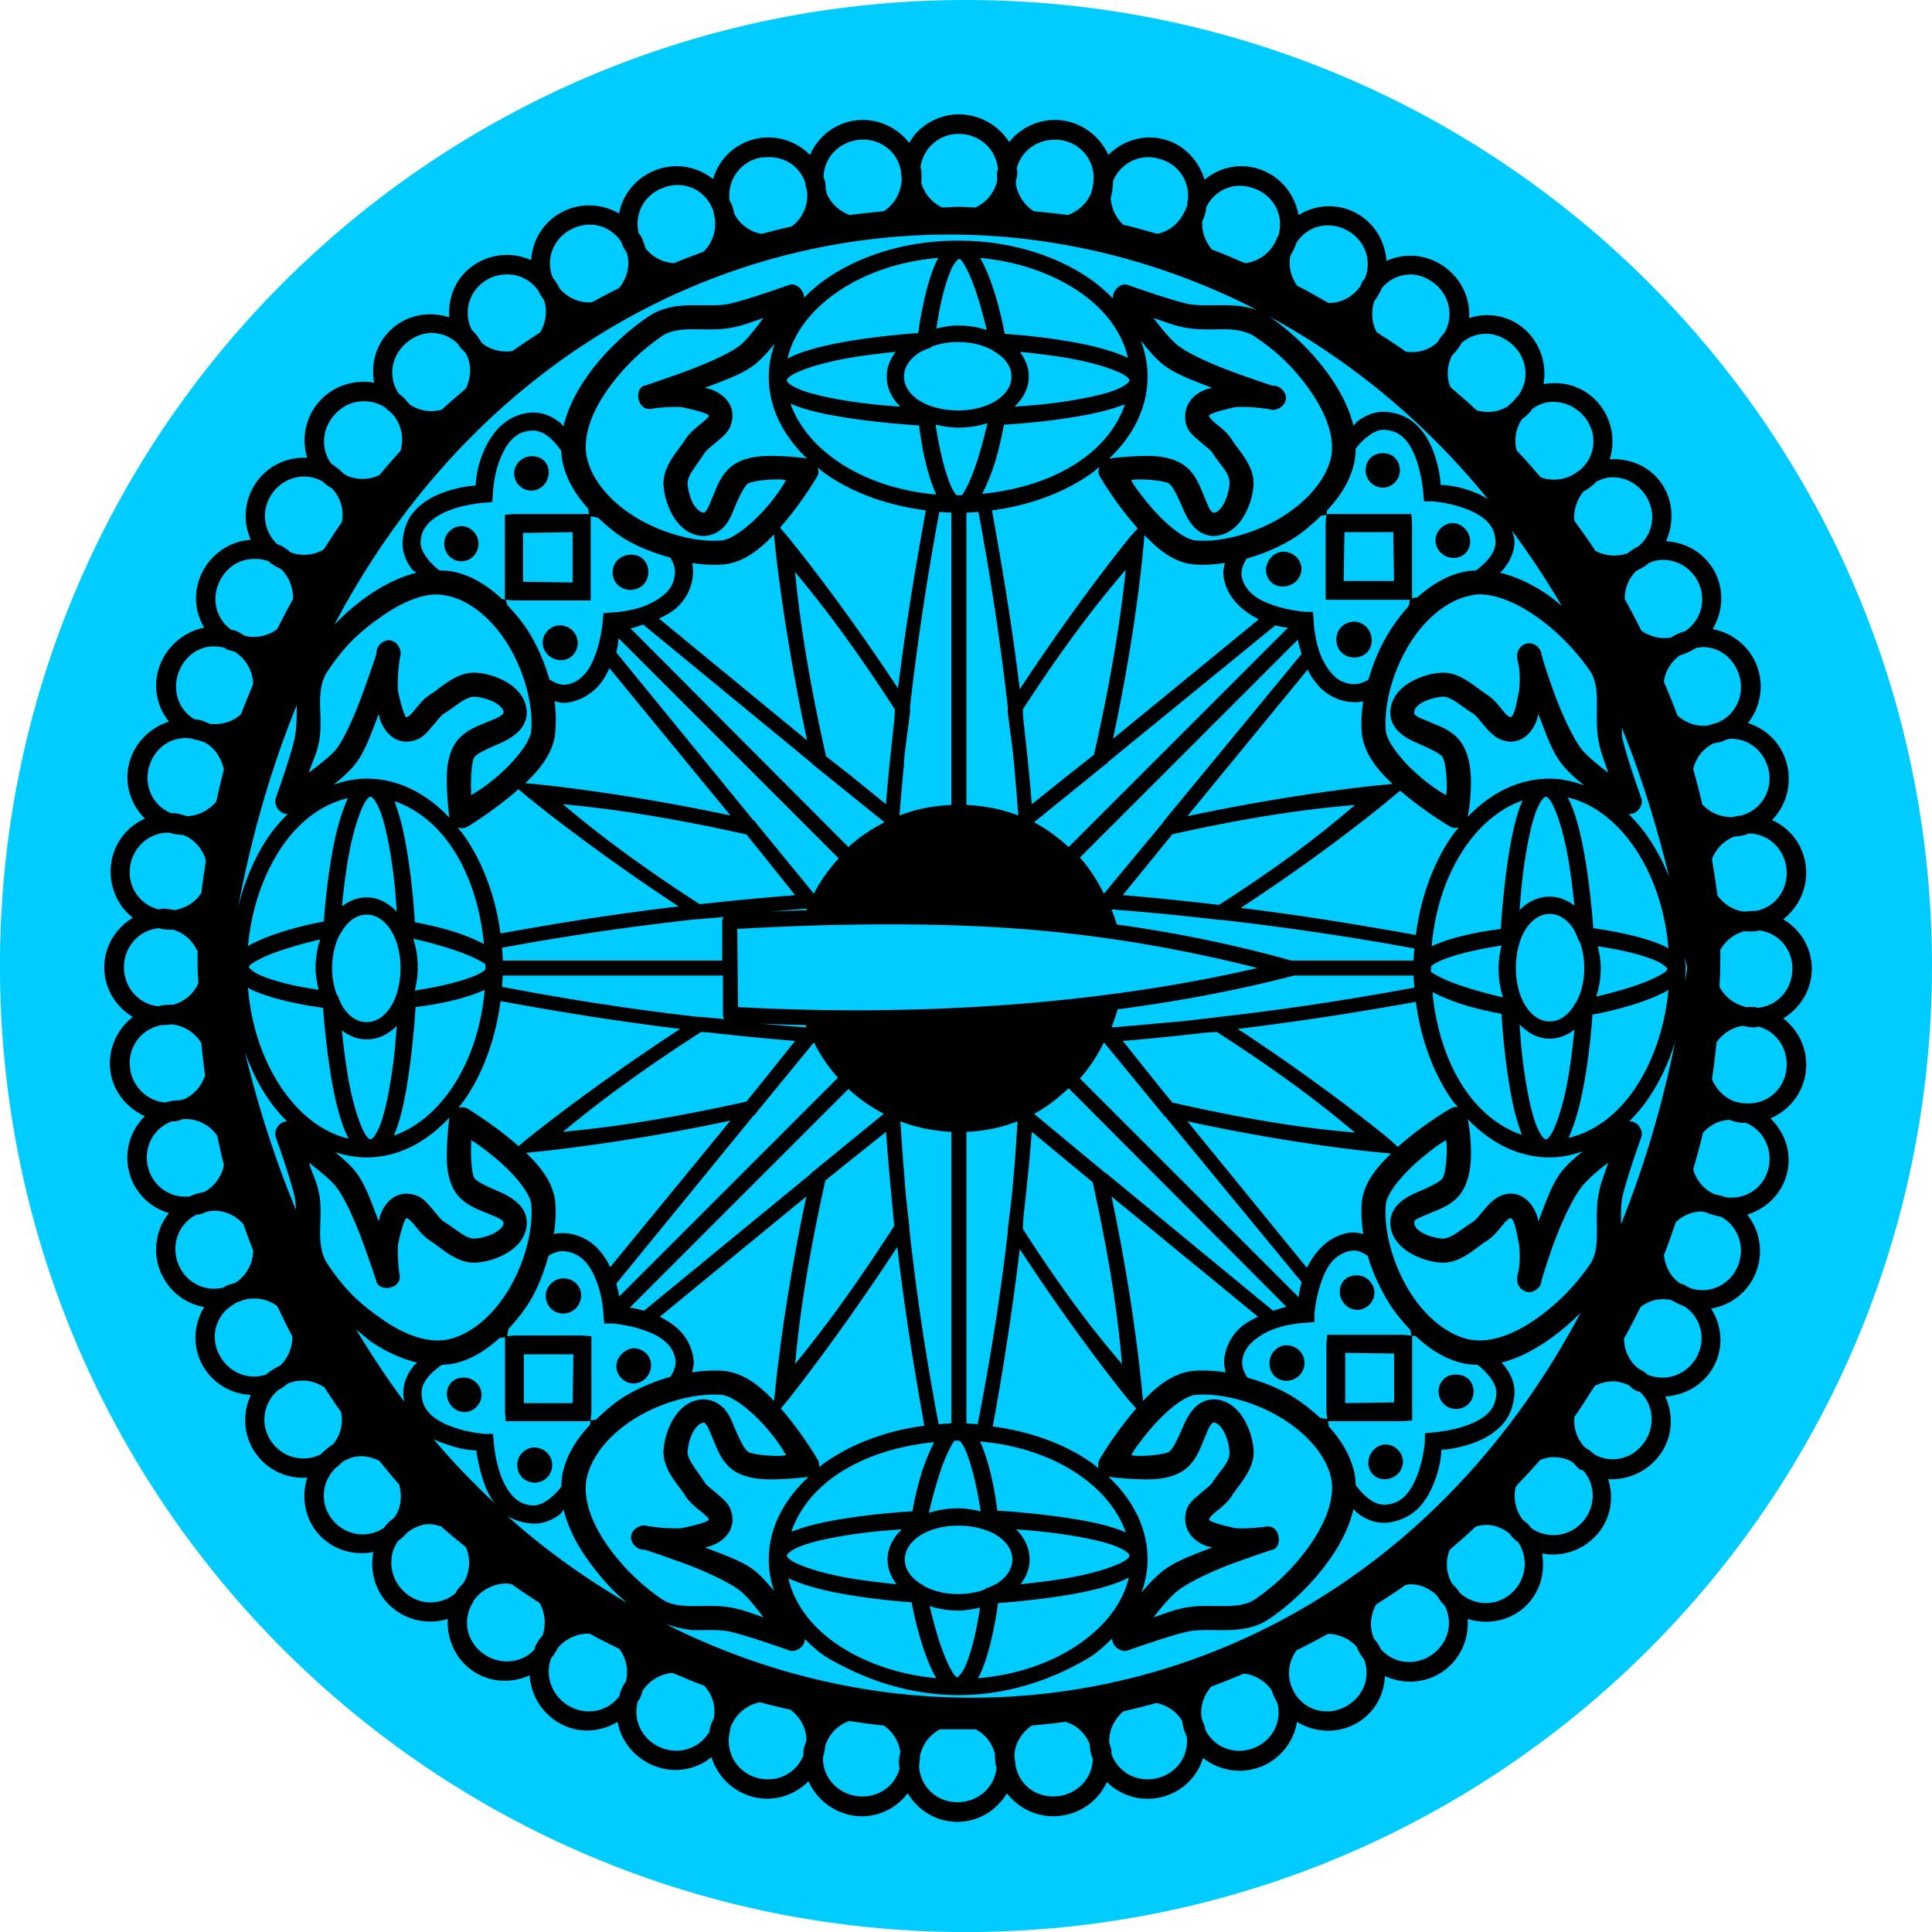
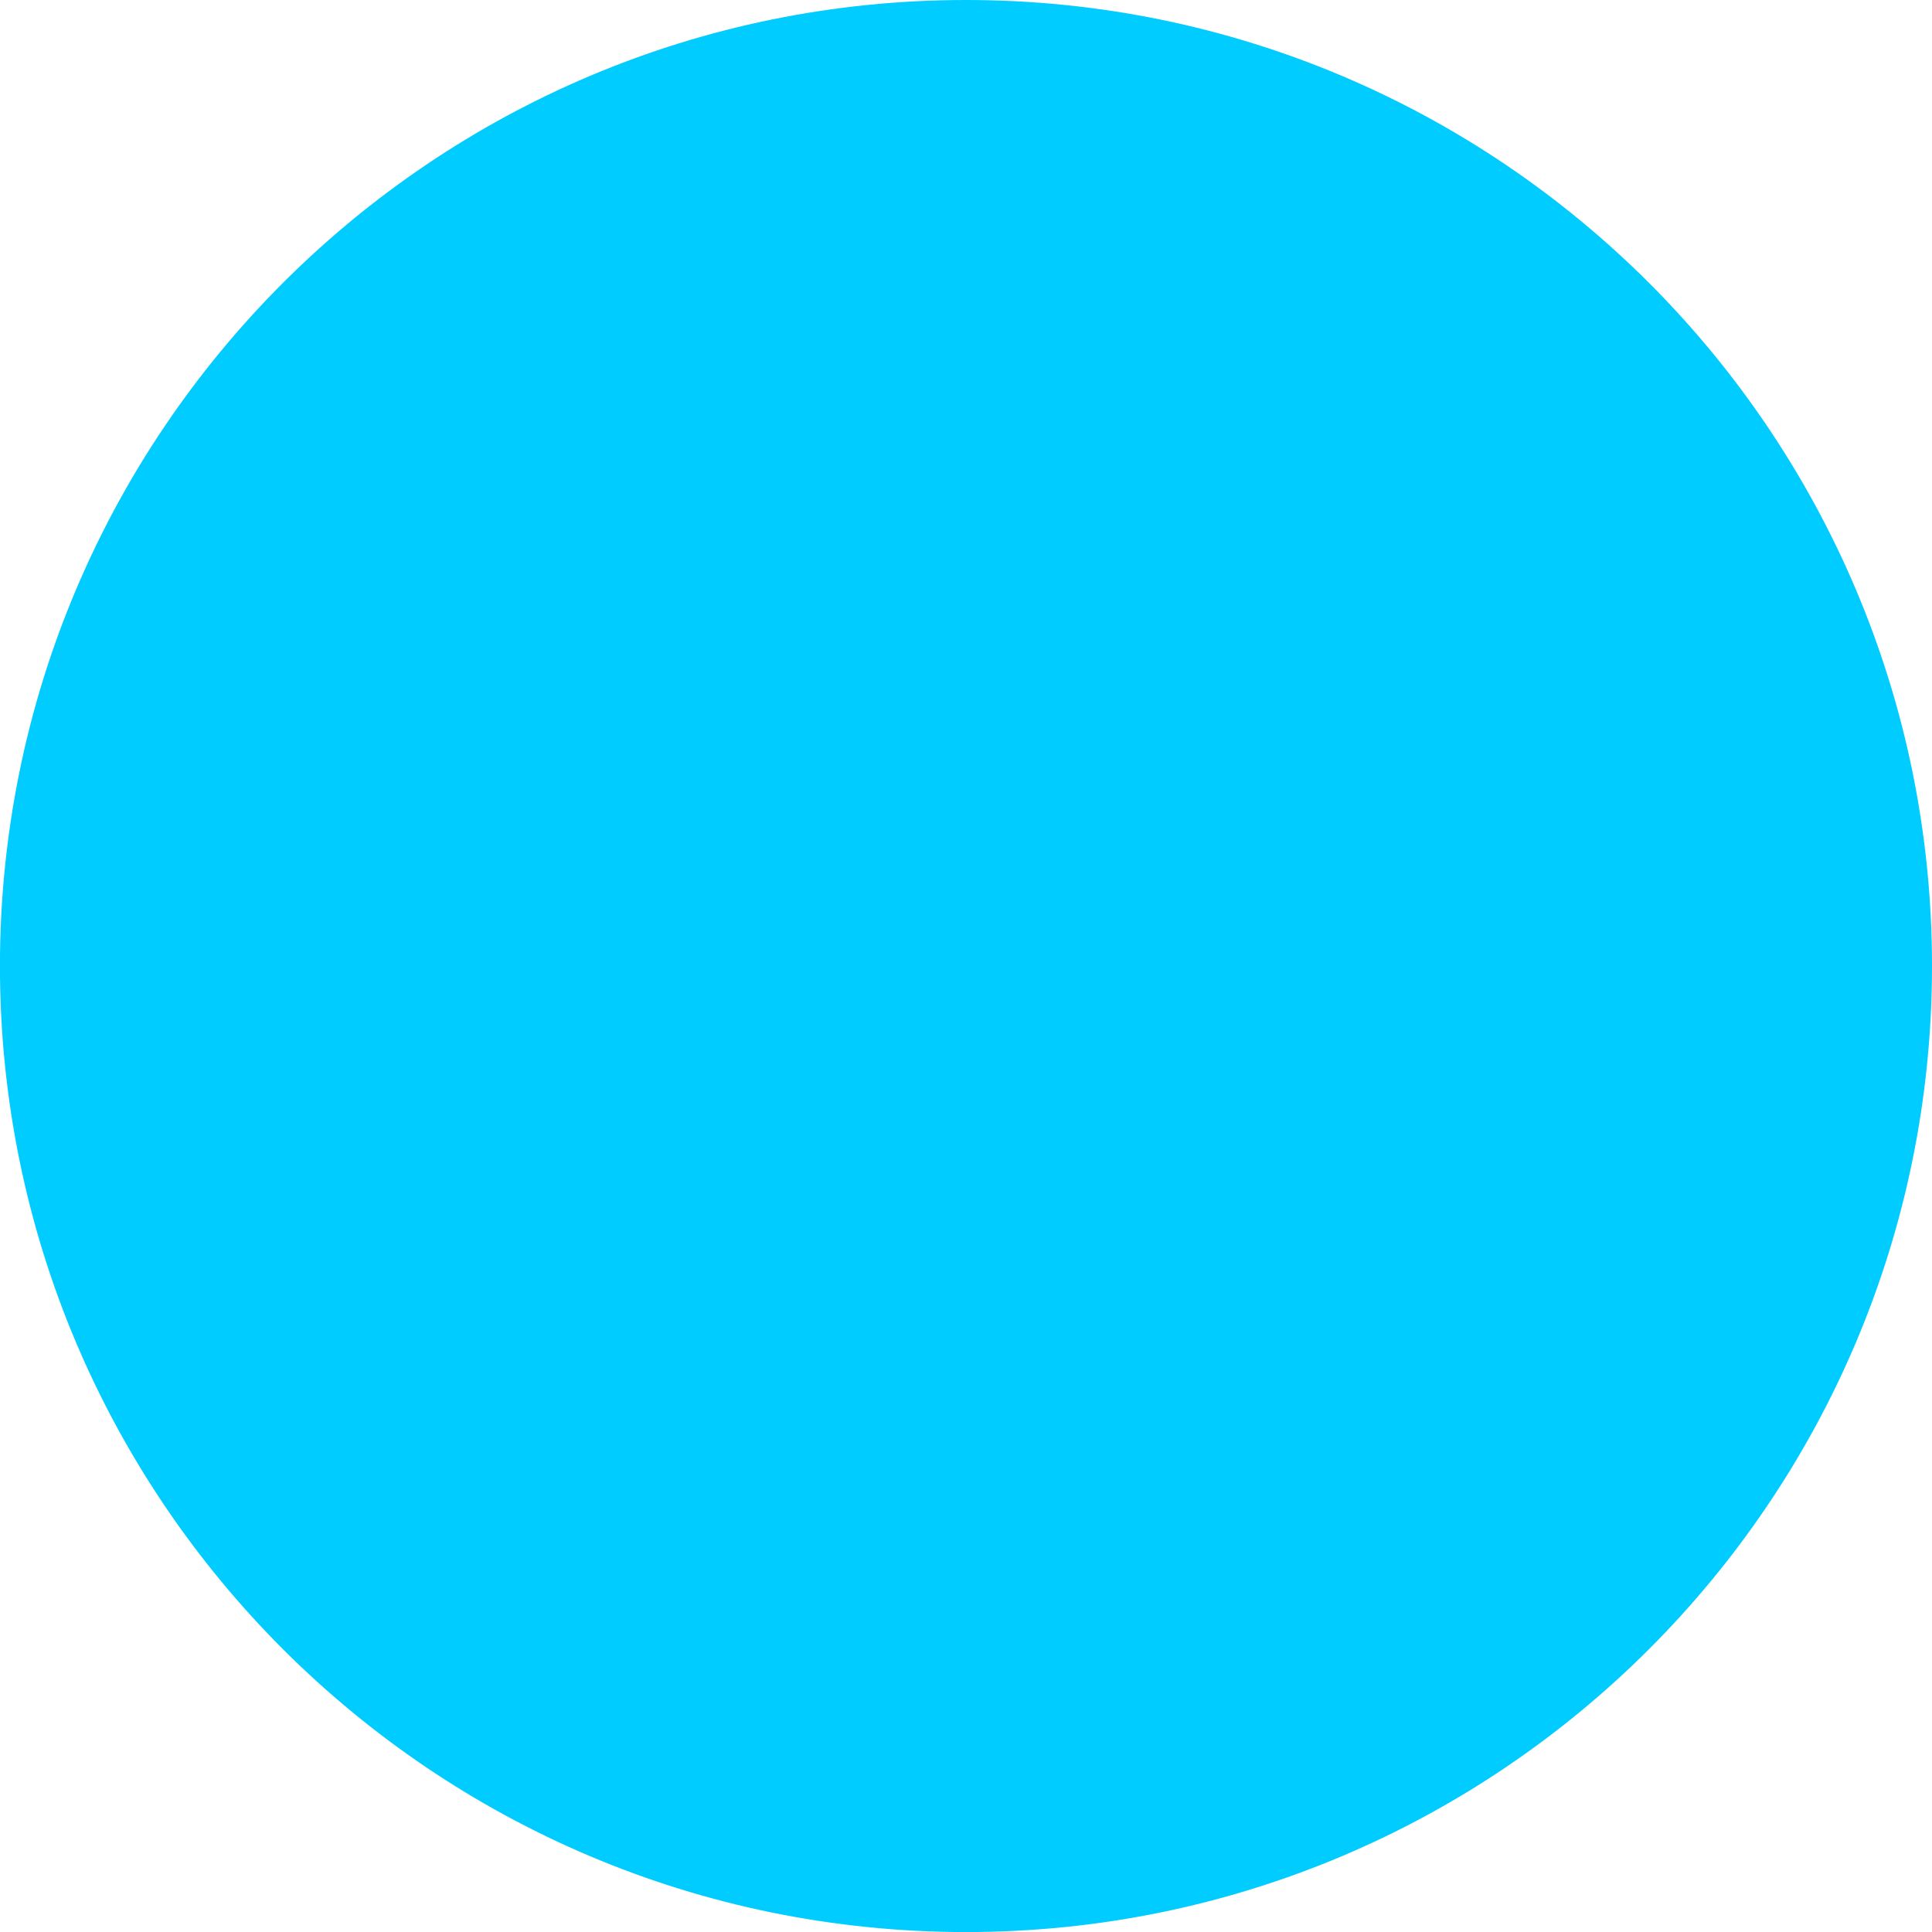
<svg xmlns="http://www.w3.org/2000/svg" version="1.1" viewBox="0 0 339.41 339.41">
  <g transform="translate(-306.08 -136.15)">
    <path d="m645.49 305.86c0 93.726-75.98 169.71-169.71 169.71-93.726 0-169.71-75.98-169.71-169.71 0-93.726 75.98-169.71 169.71-169.71 93.726 0 169.71 75.98 169.71 169.71z" fill="#0cf" />
    <g transform="matrix(4.225 0 0 4.225 -1046.6 -1472.2)">
-       <path d="m360.03 385.43c-0.666 0-1.284 0.284-1.719 0.719-0.142 0.142-0.241 0.295-0.344 0.469-0.509-0.656-1.337-1.044-2.219-0.938-0.878 0.107-1.577 0.684-1.906 1.438-0.584-0.591-1.45-0.869-2.312-0.656-0.861 0.212-1.484 0.865-1.719 1.656-0.408-0.318-0.913-0.514-1.438-0.531-0.315-0.011-0.626 0.038-0.938 0.156-0.821 0.311-1.386 1.01-1.531 1.812-0.704-0.415-1.601-0.469-2.375-0.062-0.779 0.409-1.236 1.183-1.281 2-0.757-0.346-1.674-0.287-2.406 0.219-0.731 0.505-1.062 1.332-1 2.156-0.795-0.257-1.707-0.123-2.375 0.469-0.657 0.582-0.899 1.448-0.75 2.25-0.81-0.144-1.698 0.123-2.281 0.781-0.582 0.658-0.746 1.565-0.5 2.344-0.819-0.044-1.627 0.309-2.125 1.031-0.502 0.727-0.562 1.629-0.219 2.375-0.818 0.056-1.593 0.536-2 1.312-0.406 0.774-0.357 1.648 0.062 2.344-0.806 0.154-1.533 0.742-1.844 1.562-0.314 0.828-0.141 1.701 0.375 2.344-0.784 0.248-1.446 0.896-1.656 1.75-0.211 0.854 0.075 1.706 0.656 2.281-0.747 0.342-1.3 1.034-1.406 1.906-0.106 0.873 0.261 1.717 0.906 2.219-0.706 0.428-1.188 1.18-1.188 2.062 1e-5 0.883 0.481 1.644 1.188 2.062-0.656 0.509-1.044 1.337-0.938 2.219 0.106 0.872 0.692 1.574 1.438 1.906-0.597 0.584-0.87 1.445-0.656 2.312 0.212 0.861 0.865 1.484 1.656 1.719-0.52 0.652-0.691 1.542-0.375 2.375 0.315 0.831 1.029 1.395 1.844 1.531-0.432 0.7-0.506 1.59-0.094 2.375 0.413 0.786 1.206 1.243 2.031 1.281-0.353 0.759-0.321 1.67 0.188 2.406 0.504 0.731 1.333 1.093 2.156 1.031-0.244 0.788-0.116 1.683 0.469 2.344 0.589 0.665 1.471 0.911 2.281 0.75-0.154 0.816 0.085 1.692 0.75 2.281 0.657 0.583 1.565 0.746 2.344 0.5-0.044 0.819 0.309 1.658 1.031 2.156 0.727 0.502 1.629 0.531 2.375 0.188 0.046 0.829 0.526 1.619 1.312 2.031 0.774 0.406 1.648 0.325 2.344-0.094 0.145 0.818 0.732 1.529 1.562 1.844 0.828 0.314 1.701 0.141 2.344-0.375 0.244 0.793 0.889 1.444 1.75 1.656 0.854 0.211 1.706-0.075 2.281-0.656 0.339 0.755 1.06 1.331 1.938 1.438 0.881 0.107 1.688-0.28 2.188-0.938 0.428 0.706 1.18 1.188 2.062 1.188 0.883 1e-5 1.644-0.481 2.062-1.188 0.509 0.656 1.337 1.044 2.219 0.938 0.876-0.106 1.607-0.656 1.938-1.406 0.584 0.576 1.429 0.835 2.281 0.625 0.854-0.21 1.479-0.843 1.719-1.625 0.651 0.516 1.544 0.69 2.375 0.375 0.834-0.316 1.398-1.056 1.531-1.875 0.708 0.432 1.621 0.506 2.406 0.094 0.786-0.413 1.212-1.175 1.25-2 0.757 0.349 1.673 0.319 2.406-0.188 0.734-0.506 1.097-1.361 1.031-2.188 0.788 0.244 1.683 0.116 2.344-0.469 0.659-0.584 0.902-1.446 0.75-2.25 0.816 0.154 1.692-0.117 2.281-0.781 0.585-0.66 0.719-1.531 0.469-2.312 0.829 0.054 1.683-0.332 2.188-1.062 0.502-0.727 0.531-1.629 0.188-2.375 0.829-0.046 1.619-0.495 2.031-1.281 0.412-0.785 0.317-1.675-0.125-2.375 0.831-0.137 1.556-0.69 1.875-1.531 0.315-0.83 0.144-1.732-0.375-2.375 0.793-0.244 1.444-0.858 1.656-1.719 0.213-0.862-0.095-1.706-0.688-2.281 0.771-0.333 1.361-1.047 1.469-1.938 0.107-0.884-0.277-1.719-0.938-2.219 0.704-0.428 1.187-1.181 1.188-2.062 1e-5 -0.883-0.481-1.644-1.188-2.062 0.656-0.509 1.044-1.337 0.938-2.219-0.106-0.875-0.657-1.575-1.406-1.906 0.579-0.584 0.836-1.458 0.625-2.312-0.21-0.854-0.843-1.479-1.625-1.719 0.512-0.651 0.689-1.547 0.375-2.375-0.312-0.824-1.037-1.389-1.844-1.531 0.421-0.706 0.502-1.597 0.094-2.375-0.413-0.786-1.206-1.243-2.031-1.281 0.34-0.754 0.315-1.678-0.188-2.406-0.5-0.725-1.339-1.054-2.156-1 0.257-0.795 0.092-1.707-0.5-2.375-0.584-0.659-1.446-0.902-2.25-0.75 0.145-0.81-0.122-1.697-0.781-2.281-0.66-0.585-1.531-0.719-2.312-0.469 0.054-0.829-0.332-1.652-1.062-2.156-0.727-0.502-1.629-0.562-2.375-0.219-0.056-0.818-0.505-1.593-1.281-2-0.785-0.412-1.675-0.342-2.375 0.094-0.145-0.818-0.701-1.56-1.531-1.875-0.311-0.118-0.625-0.168-0.938-0.156-0.534 0.02-1.031 0.22-1.438 0.562-0.241-0.797-0.854-1.474-1.719-1.688-0.854-0.211-1.706 0.075-2.281 0.656-0.34-0.751-1.063-1.331-1.938-1.438-0.865-0.105-1.685 0.271-2.188 0.906-0.431-0.693-1.221-1.156-2.094-1.156zm0 0.812c0.855 0 1.558 0.634 1.625 1.469 8.7e-4 0.011-6.6e-4 0.02 0 0.031-3e-3 0.022-0.029 0.04-0.031 0.062-0.016 0.132-5e-3 0.246 0 0.375-0.103 0.507-0.451 0.91-0.906 1.125-0.231-5e-3 -0.456-0.031-0.688-0.031-0.232 0-0.457 0.026-0.688 0.031-0.423-0.2-0.749-0.572-0.875-1.031 0.014-0.161 0.02-0.335 0-0.5-7e-3 -0.054-0.021-0.103-0.031-0.156 0.112-0.784 0.773-1.375 1.594-1.375zm-4.188 0.25c0.859-0.104 1.626 0.445 1.781 1.281-5.7e-4 0.022 0 0.041 0 0.062 0 0.083 0.023 0.169 0.031 0.25-4e-3 0.563-0.293 1.086-0.75 1.375-0.468 0.048-0.944 0.088-1.406 0.156-0.426-0.151-0.791-0.482-0.969-0.906-7.2e-4 -0.02 1e-3 -0.043 0-0.062-8e-3 -0.021-0.024-0.041-0.031-0.062-0.011-0.121-2e-3 -0.254-0.031-0.375-0.014-0.055-0.045-0.103-0.062-0.156 7e-3 -0.801 0.616-1.463 1.438-1.562zm8.031 0c0.108-8e-3 0.232-0.014 0.344 0 0.893 0.109 1.515 0.888 1.406 1.781-0.014 0.112-0.028 0.21-0.062 0.312-4e-3 0.043-0.029 0.082-0.031 0.125-0.178 0.424-0.543 0.755-0.969 0.906-0.462-0.067-0.938-0.11-1.406-0.156-0.391-0.247-0.677-0.66-0.75-1.125 2e-3 -0.01-2e-3 -0.021 0-0.031-4e-3 -0.03 2e-3 -0.063 0-0.094 0.019-0.121 0.062-0.249 0.062-0.375 0-0.056-0.027-0.101-0.031-0.156 0.171-0.672 0.752-1.138 1.438-1.188zm-11.812 0.719c0.723-0.035 1.374 0.385 1.594 1.094 2e-3 0.021-3e-3 0.042 0 0.062 0.011 0.089 0.043 0.164 0.062 0.25 0.064 0.566-0.164 1.097-0.594 1.438-0.013 0.01-0.018 0.022-0.031 0.031-0.42 0.096-0.837 0.2-1.25 0.312-0.499-0.079-0.916-0.389-1.156-0.844-4e-3 -8e-3 4e-3 -0.023 0-0.031-0.026-0.137-0.074-0.272-0.125-0.406-0.013-0.034-0.048-0.06-0.062-0.094-0.114-0.813 0.4-1.58 1.219-1.781 0.109-0.027 0.236-0.026 0.344-0.031zm15.938 0c0.108 5e-3 0.235 0.036 0.344 0.062 0.844 0.208 1.347 1.002 1.188 1.844-3e-3 9e-3 3e-3 0.022 0 0.031-4e-3 0.02 5e-3 0.043 0 0.062-0.018 0.052-0.048 0.104-0.062 0.156-0.017 0.047-0.042 0.081-0.062 0.125-0.222 0.468-0.631 0.807-1.125 0.906-0.467-0.126-0.931-0.27-1.406-0.375-0.319-0.283-0.505-0.692-0.531-1.125 0.056-0.16 0.072-0.357 0.094-0.531 7e-3 -0.055-3e-3 -0.102 0-0.156 0.256-0.635 0.883-1.033 1.562-1zm-19.625 1.156c0.608 0.015 1.154 0.376 1.406 0.969 2e-3 0.011-3e-3 0.021 0 0.031 5e-3 0.013 0.026 0.018 0.031 0.031 0.019 0.051 0.017 0.104 0.031 0.156 0.153 0.57-8e-3 1.161-0.406 1.562-0.012 4e-3 -0.019 0.027-0.031 0.031-0.412 0.148-0.815 0.305-1.219 0.469-0.467-0.026-0.898-0.25-1.188-0.625-0.045-0.176-0.1-0.333-0.188-0.5-0.025-0.047-0.067-0.081-0.094-0.125-0.192-0.783 0.223-1.58 1-1.875 0.21-0.08 0.446-0.13 0.656-0.125zm23.312 0.031c0.21-5e-3 0.446 0.045 0.656 0.125 0.812 0.308 1.227 1.153 0.969 1.969-7e-3 0.013-0.024 0.018-0.031 0.031-0.036 0.07-0.065 0.147-0.094 0.219-0.254 0.491-0.725 0.815-1.25 0.875-0.456-0.186-0.908-0.398-1.375-0.562-0.286-0.328-0.439-0.751-0.406-1.188 7.4e-4 -0.01-9.4e-4 -0.021 0-0.031 6e-3 -0.013 0.025-0.019 0.031-0.031 0.061-0.134 0.089-0.259 0.125-0.406 7e-3 -0.03-6e-3 -0.064 0-0.094 0.264-0.555 0.789-0.892 1.375-0.906zm-27.156 1.625c0.579-0.056 1.137 0.209 1.469 0.719 0.011 0.032 0.019 0.062 0.031 0.094 0.047 0.125 0.123 0.232 0.188 0.344 0.016 0.028 0.014 0.067 0.031 0.094 0.11 0.491-0.029 0.992-0.344 1.375-0.38 0.191-0.754 0.388-1.125 0.594-0.505 0.043-1.002-0.177-1.344-0.562-0.06-0.126-0.137-0.256-0.219-0.375-0.017-0.025-0.045-0.039-0.062-0.062-0.325-0.769-5e-3 -1.635 0.75-2.031 0.199-0.105 0.416-0.167 0.625-0.188zm30.688 0.031c0.308-0.029 0.639 0.031 0.938 0.188 0.755 0.397 1.075 1.262 0.75 2.031-0.018 0.024-0.045 0.038-0.062 0.062-0.054 0.078-0.081 0.168-0.125 0.25-0.313 0.44-0.794 0.691-1.312 0.688-0.435-0.242-0.865-0.497-1.312-0.719-0.251-0.36-0.371-0.812-0.281-1.25 0.087-0.136 0.16-0.282 0.219-0.438 0.012-0.032 0.021-0.062 0.031-0.094 0.272-0.418 0.69-0.674 1.156-0.719zm-15.312 0.375c4.291 0.043 8.591 1.104 12.562 3.156-0.446-0.176-0.916-0.215-1.344-0.219-0.583-5e-3 -1.172 0.033-1.594-0.062-0.791-0.178-2.469-0.781-2.469-0.781-0.323-0.107-0.649 0.243-0.625 0.562-0.272-0.277-0.574-0.547-0.906-0.781-1.428-1.008-3.391-1.625-5.531-1.625s-4.103 0.617-5.531 1.625c-0.32 0.226-0.611 0.485-0.875 0.75 3e-3 -0.311-0.312-0.635-0.625-0.531 0 0-1.678 0.603-2.469 0.781-0.422 0.095-0.98 0.058-1.562 0.062-0.583 5e-3 -1.236 0.078-1.812 0.469-0.903 0.612-1.898 1.527-2.625 2.594-0.418 0.613-0.743 1.28-0.906 1.969-0.055-0.05-0.098-0.111-0.156-0.156-0.351-0.274-0.771-0.454-1.25-0.406-0.547 0.054-0.997 0.313-1.312 0.656-0.315 0.343-0.546 0.761-0.688 1.156-0.227 0.635-0.232 1.002-0.25 1.219-0.18 0.013-0.377 0.017-0.812 0.125-0.604 0.15-1.33 0.423-1.812 1.031-0.232 0.292-0.367 0.693-0.406 1.094-0.046 0.465 0.116 0.87 0.375 1.219 0.049 0.066 0.131 0.093 0.188 0.156-0.673 0.167-1.337 0.497-1.938 0.906-0.534 0.364-1.03 0.798-1.469 1.25 5.747-10.888 15.781-16.318 25.844-16.219zm-0.719 0.969c-0.019 0.035-0.044 0.057-0.062 0.094-0.192 0.39-0.352 0.899-0.469 1.375-0.188 0.768-0.278 1.395-0.312 1.656-0.048 3e-3 -1.467 0.095-2.938 0.344-0.748 0.126-1.502 0.302-2.094 0.531-0.148 0.057-0.282 0.122-0.406 0.188 0.235-1.03 0.956-1.982 2-2.719 1.116-0.788 2.597-1.332 4.281-1.469zm1.719 0c1.646 0.149 3.123 0.696 4.219 1.469 1.034 0.73 1.704 1.67 1.938 2.688-0.115-0.059-0.241-0.104-0.375-0.156-0.592-0.229-1.346-0.405-2.094-0.531-1.246-0.211-2.28-0.286-2.656-0.312-0.064-0.344-0.185-0.932-0.406-1.656-0.153-0.499-0.348-1.006-0.562-1.406-0.019-0.036-0.042-0.06-0.062-0.094zm-0.875 0.031c-0.019 4e-4 0.027-4e-3 0.094 0.062 0.066 0.066 0.131 0.18 0.219 0.344 0.175 0.327 0.354 0.806 0.5 1.281 0.142 0.465 0.263 0.926 0.344 1.281-0.369-0.119-0.759-0.188-1.188-0.188-0.312 0-0.621 0.06-0.906 0.125 0.058-0.349 0.128-0.814 0.25-1.312 0.11-0.45 0.255-0.911 0.406-1.219 0.076-0.154 0.158-0.251 0.219-0.312 0.06-0.062 0.063-0.062 0.062-0.062zm-18.812 0.656c0.503-0.013 0.992 0.217 1.312 0.656 0.077 0.147 0.148 0.281 0.25 0.406 0.152 0.443 0.077 0.941-0.156 1.344-0.388 0.257-0.78 0.508-1.156 0.781-0.451 0.067-0.924-0.047-1.281-0.344-0.08-0.14-0.171-0.282-0.281-0.406-0.04-0.045-0.083-0.084-0.125-0.125-0.358-0.711-0.146-1.564 0.531-2.031 0.278-0.192 0.597-0.273 0.906-0.281zm37.625 0c0.304 0.01 0.597 0.121 0.875 0.312 0.703 0.486 0.918 1.4 0.5 2.125-0.02 0.021-0.043 0.041-0.062 0.062-0.085 0.096-0.151 0.207-0.219 0.312-0.359 0.345-0.833 0.468-1.312 0.406-0.395-0.287-0.811-0.543-1.219-0.812-0.217-0.398-0.246-0.876-0.094-1.312 0.102-0.124 0.173-0.259 0.25-0.406 0.023-0.043 0.043-0.081 0.062-0.125 0.248-0.287 0.556-0.472 0.906-0.531 0.101-0.017 0.211-0.034 0.312-0.031zm-5.906 1.75c3.344 1.808 6.437 4.337 9.094 7.594-0.229-0.145-0.475-0.257-0.719-0.344-0.635-0.227-1.034-0.232-1.25-0.25-0.013-0.18-0.017-0.377-0.125-0.812-0.15-0.604-0.423-1.33-1.031-1.812-0.292-0.232-0.662-0.367-1.062-0.406-0.465-0.046-0.87 0.116-1.219 0.375-0.066 0.049-0.124 0.131-0.188 0.188-0.167-0.673-0.497-1.337-0.906-1.938-0.727-1.067-1.691-1.982-2.594-2.594zm-21.031 0.062c-0.348 0.461-0.724 0.948-1 1.156-0.496 0.375-1.542 0.813-2.406 1.125-0.843 0.304-1.496 0.521-1.531 0.531-9.3e-4 2.6e-4 -0.031 0-0.031 0-0.412 0.186-0.264 0.95 0.188 0.969 0 0 0.087 1e-3 0.094 0 0.052-7e-3 0.217-0.042 0.5-0.062 0.321-0.023 0.699-0.033 0.844 0 0.283 0.065 0.639 0.143 0.844 0.219 0.204 0.076 0.212 0.096 0.219 0.125 3e-3 0.011 0.023-8e-3 0 0.031-0.023 0.039-0.114 0.127-0.219 0.219-0.208 0.184-0.541 0.395-0.781 0.781-0.13 0.208-0.343 0.45-0.531 0.75-0.188 0.3-0.375 0.675-0.344 1.125 0.029 0.416 0.167 0.877 0.406 1.281 0.239 0.405 0.653 0.792 1.219 0.812 0.388 0.014 0.737-0.195 0.938-0.438 0.201-0.242 0.298-0.529 0.406-0.781 0.217-0.505 0.416-0.895 0.562-0.969 0.209-0.105 0.873-0.181 1.406-0.156 0.087 4e-3 0.076 0.025 0.156 0.031-0.196 0.305-0.274 0.466-0.656 0.938-0.65 0.8-1.533 1.524-2.031 1.562-1.042 0.082-2.375-0.264-3.469-0.906-1.094-0.642-1.909-1.571-2.125-2.531-0.178-0.791 0.141-1.779 0.781-2.719 0.32-0.47 0.687-0.911 1.094-1.312 0.407-0.401 0.855-0.764 1.25-1.031 0.311-0.211 0.722-0.277 1.25-0.281 0.528-4e-3 1.157 0.047 1.781-0.094 0.44-0.099 0.679-0.206 1.188-0.375zm16.219 0c0.509 0.169 0.748 0.276 1.188 0.375 0.624 0.141 1.254 0.089 1.781 0.094 0.528 4e-3 0.939 0.102 1.25 0.312 0.395 0.268 0.843 0.599 1.25 1 0.407 0.401 0.774 0.843 1.094 1.312 0.64 0.94 0.991 1.928 0.812 2.719-0.217 0.96-1.063 1.889-2.156 2.531-1.094 0.642-2.427 0.988-3.469 0.906-0.498-0.039-1.35-0.762-2-1.562-0.383-0.471-0.492-0.632-0.688-0.938 0.081-6e-3 0.069-0.027 0.156-0.031 0.533-0.025 1.198 0.051 1.406 0.156 0.147 0.074 0.345 0.463 0.562 0.969 0.109 0.253 0.237 0.539 0.438 0.781s0.518 0.451 0.906 0.438c0.566-0.02 0.979-0.408 1.219-0.812 0.239-0.405 0.377-0.865 0.406-1.281 0.031-0.45-0.155-0.825-0.344-1.125-0.188-0.3-0.402-0.542-0.531-0.75-0.24-0.386-0.573-0.597-0.781-0.781-0.104-0.092-0.165-0.18-0.188-0.219-0.023-0.039-3e-3 -0.02 0-0.031 7e-3 -0.029 0.014-0.049 0.219-0.125 0.204-0.076 0.529-0.154 0.812-0.219 0.145-0.033 0.522-0.023 0.844 0 0.283 0.021 0.48 0.055 0.531 0.062 7e-3 1e-3 0.062 0 0.062 0 0.278 0.125 0.661-0.076 0.719-0.375 0.058-0.299-0.227-0.606-0.531-0.594 0 0-0.03 2.1e-4 -0.031 0-0.035-0.01-0.689-0.227-1.531-0.531-0.865-0.312-1.879-0.75-2.375-1.125-0.276-0.208-0.684-0.696-1.031-1.156zm-29.938 0.625c0.38 0.018 0.741 0.177 1.031 0.469 0.013 0.019 0.018 0.043 0.031 0.062 0.073 0.106 0.164 0.191 0.25 0.281 7e-3 0.013 0.024 0.019 0.031 0.031 0.016 0.016 0.015 0.047 0.031 0.062 0.217 0.447 0.18 0.965-0.031 1.406-0.336 0.286-0.677 0.575-1 0.875-0.453 0.132-0.943 0.047-1.344-0.219-0.096-0.129-0.188-0.233-0.312-0.344-0.039-0.035-0.084-0.062-0.125-0.094-0.458-0.664-0.341-1.542 0.281-2.094 0.337-0.298 0.747-0.457 1.156-0.438zm43.688 0.031c0.41-0.019 0.82 0.139 1.156 0.438 0.65 0.576 0.749 1.516 0.219 2.188-0.018 0.015-0.045 0.016-0.062 0.031-6e-3 7e-3 6e-3 0.025 0 0.031-0.075 0.084-0.164 0.185-0.25 0.25-0.019 0.024-0.044 0.038-0.062 0.062-0.391 0.26-0.869 0.306-1.312 0.188-0.355-0.33-0.724-0.655-1.094-0.969-0.17-0.424-0.144-0.895 0.062-1.312 0.117-0.111 0.218-0.238 0.312-0.375 0.037-0.054 0.061-0.1 0.094-0.156 0.271-0.227 0.603-0.359 0.938-0.375zm-14.281 0.281c0.31 0.383 0.624 0.771 0.969 1.031 0.529 0.4 1.281 0.654 2 0.938-0.088 0.024-0.16 0.029-0.25 0.062-0.341 0.126-0.734 0.391-0.844 0.875-0.062 0.271-0.022 0.585 0.094 0.781 0.115 0.196 0.269 0.316 0.406 0.438 0.275 0.243 0.528 0.425 0.594 0.531 0.183 0.293 0.424 0.561 0.562 0.781 0.138 0.221 0.166 0.392 0.156 0.531-0.017 0.242-0.107 0.602-0.25 0.844-0.143 0.242-0.282 0.34-0.375 0.344-0.066 2e-3 -0.081-2e-3 -0.156-0.094-0.075-0.091-0.15-0.298-0.25-0.531-0.201-0.467-0.398-1.134-1.062-1.469-0.582-0.294-1.246-0.278-1.844-0.25-0.58 0.027-1.035 0.09-1.062 0.094 0.988-0.937 1.594-2.109 1.594-3.406 0-0.521-0.101-1.025-0.281-1.5zm-7.594 0.062c0.557 0 1.054 0.133 1.438 0.344a0.35 0.35 0 0 0 0.031 0.031c0.051 0.029 0.11 0.062 0.156 0.094 0.4 0.273 0.594 0.614 0.594 0.969 0 0.355-0.193 0.696-0.594 0.969-0.4 0.273-0.975 0.438-1.625 0.438-0.65 0-1.256-0.165-1.656-0.438-0.4-0.273-0.594-0.614-0.594-0.969 0-0.355 0.193-0.696 0.594-0.969 0.107-0.073 0.244-0.129 0.375-0.188a0.35 0.35 0 0 0 0.188-0.094c0.322-0.117 0.695-0.188 1.094-0.188zm-7.625 0.062c-0.153 0.441-0.25 0.896-0.25 1.375 0 1.297 0.606 2.469 1.594 3.406-0.05-7e-3 -0.438-0.068-1-0.094-0.597-0.028-1.293-0.044-1.875 0.25-0.664 0.335-0.862 1.002-1.062 1.469-0.1 0.234-0.174 0.44-0.25 0.531-0.075 0.091-0.059 0.096-0.125 0.094-0.093-3e-3 -0.263-0.102-0.406-0.344-0.143-0.242-0.233-0.602-0.25-0.844-0.01-0.14 0.049-0.311 0.188-0.531 0.139-0.221 0.349-0.488 0.531-0.781 0.066-0.106 0.319-0.288 0.594-0.531 0.137-0.121 0.291-0.241 0.406-0.438 0.115-0.196 0.187-0.51 0.125-0.781-0.11-0.484-0.534-0.749-0.875-0.875-0.09-0.033-0.162-0.038-0.25-0.062 0.719-0.283 1.502-0.538 2.031-0.938 0.308-0.233 0.601-0.566 0.875-0.906zm5.031 0.344c-0.231 0.298-0.375 0.65-0.375 1.031 0 0.48 0.214 0.907 0.562 1.25-0.55-0.041-1.266-0.096-2.062-0.219-0.723-0.111-1.456-0.255-1.969-0.438-0.256-0.091-0.448-0.194-0.562-0.281-0.114-0.087-0.125-0.15-0.125-0.156-2.7e-4 -0.026 0.012-0.063 0.125-0.156 0.113-0.093 0.308-0.183 0.562-0.281 0.509-0.197 1.214-0.378 1.938-0.5 0.69-0.117 1.37-0.194 1.906-0.25zm5.156 0c0.54 0.056 1.236 0.132 1.938 0.25 0.723 0.122 1.429 0.303 1.938 0.5 0.254 0.099 0.45 0.188 0.562 0.281 0.113 0.093 0.125 0.13 0.125 0.156-6e-5 6e-3 -0.011 0.069-0.125 0.156-0.114 0.087-0.306 0.19-0.562 0.281-0.512 0.183-1.246 0.326-1.969 0.438-0.847 0.131-1.573 0.18-2.125 0.219 0.358-0.345 0.594-0.762 0.594-1.25 0-0.381-0.144-0.734-0.375-1.031zm-27.406 2.062c0.38-0.028 0.77 0.057 1.094 0.312 0.015 0.018 0.016 0.045 0.031 0.062 7e-3 6e-3 0.025-6e-3 0.031 0 0.084 0.075 0.185 0.164 0.25 0.25 0.028 0.023 0.033 0.072 0.062 0.094 0.259 0.399 0.319 0.895 0.188 1.344-0.3 0.323-0.589 0.664-0.875 1-0.443 0.212-0.959 0.218-1.406 0-0.01-0.011-0.021-0.021-0.031-0.031-0.021-0.011-0.042-0.019-0.062-0.031-0.09-0.086-0.176-0.177-0.281-0.25-0.077-0.053-0.138-0.113-0.219-0.156-0.45-0.601-0.397-1.442 0.125-2.031 0.298-0.337 0.685-0.532 1.094-0.562zm49.406 0.031c0.51-0.062 1.065 0.142 1.438 0.562 0.597 0.673 0.548 1.653-0.125 2.25-0.031 0.022-0.064 0.039-0.094 0.062-0.458 0.356-1.049 0.442-1.562 0.25-0.322-0.381-0.66-0.759-1-1.125-0.109-0.432-0.029-0.9 0.219-1.281 0.129-0.096 0.233-0.188 0.344-0.312 0.034-0.038 0.063-0.086 0.094-0.125 0.218-0.153 0.439-0.251 0.688-0.281zm-31.531 0.062c0.1 0.042 0.206 0.087 0.312 0.125 0.591 0.211 1.317 0.354 2.062 0.469 1.491 0.23 2.969 0.312 2.969 0.312 0.044 0.313 0.11 0.863 0.281 1.562 0.111 0.452 0.258 0.931 0.438 1.312-1.646-0.142-3.092-0.664-4.188-1.438-0.914-0.645-1.567-1.457-1.875-2.344zm13.906 0.031c-0.302 0.876-0.908 1.674-1.812 2.312-1.074 0.758-2.518 1.252-4.125 1.406 0.197-0.386 0.389-0.847 0.531-1.312 0.198-0.648 0.302-1.186 0.375-1.562 0.35-0.022 1.421-0.086 2.688-0.281 0.745-0.115 1.472-0.258 2.062-0.469 0.094-0.034 0.192-0.058 0.281-0.094zm-5.719 0.781c-0.08 0.367-0.206 0.854-0.375 1.406-0.146 0.476-0.325 0.954-0.5 1.281-0.078 0.146-0.128 0.244-0.188 0.312-0.052 7.6e-4 -0.104 0-0.156 0-0.021 0-0.042 1.2e-4 -0.062 0-0.058-0.062-0.12-0.145-0.188-0.281-0.151-0.308-0.296-0.769-0.406-1.219-0.147-0.599-0.228-1.1-0.281-1.438 0.294 0.069 0.615 0.125 0.938 0.125 0.439 0 0.842-0.063 1.219-0.188zm16.562 0.281c0.276 0.027 0.487 0.116 0.656 0.25 0.39 0.31 0.62 0.914 0.75 1.438 0.13 0.523 0.156 0.938 0.156 0.938l0.031 0.344h0.344s0.646 0.043 1.312 0.281c0.333 0.119 0.669 0.282 0.906 0.5 0.237 0.218 0.371 0.457 0.406 0.812 0.026 0.258-0.059 0.504-0.25 0.75-0.142 0.182-0.331 0.369-0.562 0.531-0.174 9e-3 -0.358 0.023-0.531 0.062-0.713 0.161-1.355 0.558-1.906 1.062-8e-3 3e-3 -0.062 0-0.062 0l-0.156 0.031v-3.125l-0.031-0.375h-3.531l0.031-0.156c0.536-0.567 0.958-1.226 1.125-1.969 0.044-0.196 0.057-0.397 0.062-0.594 0.163-0.22 0.351-0.398 0.531-0.531 0.243-0.18 0.467-0.275 0.719-0.25zm-35.562 0.031c0.258-0.026 0.504 0.059 0.75 0.25 0.182 0.142 0.369 0.363 0.531 0.594 9e-3 0.174 0.023 0.327 0.062 0.5 0.161 0.713 0.558 1.355 1.062 1.906 3e-3 8e-3 0 0.062 0 0.062l0.031 0.156h-3.125l-0.375 0.031v3.531l-0.125-0.031c-0.567-0.536-1.226-0.958-1.969-1.125-0.196-0.044-0.428-0.057-0.625-0.062-0.22-0.163-0.398-0.351-0.531-0.531-0.18-0.243-0.275-0.467-0.25-0.719 0.027-0.276 0.116-0.456 0.25-0.625 0.31-0.39 0.914-0.651 1.438-0.781s0.938-0.156 0.938-0.156l0.344-0.031 0.031-0.312s0.012-0.677 0.25-1.344c0.119-0.333 0.282-0.669 0.5-0.906 0.218-0.237 0.457-0.371 0.812-0.406zm35.438 0.938c-0.183 0-0.359 0.046-0.5 0.188-0.283 0.283-0.283 0.749 0 1.031 0.283 0.283 0.717 0.283 1 0 0.283-0.283 0.283-0.748 0-1.031-0.141-0.141-0.317-0.188-0.5-0.188zm-35.406 0.125c-0.189 6e-3 -0.359 0.077-0.5 0.219-0.283 0.283-0.283 0.717 0 1 0.283 0.283 0.717 0.283 1 0 0.283-0.283 0.314-0.748 0.031-1.031-0.141-0.141-0.342-0.193-0.531-0.188zm23.625 0.438c-0.045 0.125-0.057 0.254 0 0.375 0 0 0.511 0.879 1.219 1.75 0.118 0.145 0.247 0.291 0.375 0.438l-0.312 0.344s-2.091 2.541-4.594 6.344c-0.35-2.88-0.778-5.34-1.156-7.438 1.589-0.207 3.016-0.748 4.125-1.531 0.123-0.087 0.229-0.188 0.344-0.281zm-11.719 0.031c0.105 0.083 0.202 0.172 0.312 0.25 1.121 0.791 2.579 1.33 4.188 1.531-0.378 2.091-0.805 4.533-1.156 7.406-2.471-3.753-4.562-6.281-4.562-6.281l-0.344-0.406c0.117-0.135 0.235-0.272 0.344-0.406 0.708-0.871 1.219-1.75 1.219-1.75 0.053-0.112 0.036-0.225 0-0.344zm-21.344 0.375c0.267 1.7e-4 0.533 0.076 0.781 0.219 0.021 0.02 0.041 0.043 0.062 0.062 0.096 0.085 0.207 0.151 0.312 0.219 0.366 0.381 0.5 0.9 0.406 1.406-0.264 0.365-0.501 0.748-0.75 1.125-0.412 0.248-0.914 0.289-1.375 0.125-0.124-0.102-0.259-0.204-0.406-0.281-0.052-0.027-0.103-0.039-0.156-0.062-0.575-0.539-0.683-1.421-0.219-2.094 0.319-0.463 0.83-0.719 1.344-0.719zm54.406 0.031c0.514-3e-4 1.024 0.256 1.344 0.719 0.486 0.704 0.367 1.627-0.281 2.156-0.022 0.011-0.041 0.02-0.062 0.031-0.128 0.067-0.264 0.165-0.375 0.25-0.438 0.165-0.939 0.118-1.344-0.094-0.28-0.426-0.576-0.839-0.875-1.25-0.045-0.427 0.098-0.88 0.375-1.219 0.14-0.08 0.282-0.171 0.406-0.281 0.043-0.038 0.085-0.084 0.125-0.125 0.228-0.116 0.446-0.187 0.688-0.188zm-28 1.438c0.155 0.011 0.312 0.027 0.469 0.031 7e-3 4e-3 0.024-4e-3 0.031 0v12.156c-0.758 0.035-1.486 0.175-2.156 0.438 0.054-0.738 0.121-1.45 0.188-2.156 4e-3 -0.042-4e-3 -0.083 0-0.125 0.066-0.7 0.175-1.367 0.25-2.031 5e-3 -0.04-5e-3 -0.085 0-0.125v-0.094c0.374-3.269 0.825-5.991 1.219-8.094zm1.625 0c0.394 2.102 0.845 4.824 1.219 8.094 8e-3 0.071-8e-3 0.147 0 0.219 0.076 0.666 0.184 1.345 0.25 2.031 0.07 0.745 0.132 1.5 0.188 2.281-0.67-0.26-1.401-0.403-2.156-0.438v-12.156c7e-3 -4e-3 0.024 4e-3 0.031 0 0.155-5e-3 0.316-0.019 0.469-0.031zm14.469 0.125-0.031 0.344v3.188h3.5l-0.031 0.188s-0.025 0.075-0.031 0.094c-0.333 0.366-0.62 0.754-0.875 1.188-0.34 0.579-0.6 1.209-0.781 1.844-0.218 0.145-0.457 0.21-0.688 0.188-0.355-0.035-0.594-0.169-0.812-0.406-0.218-0.237-0.412-0.573-0.531-0.906-0.238-0.667-0.25-1.344-0.25-1.344l-0.031-0.344h-0.312s-0.683-0.048-1.344-0.281c-0.33-0.116-0.64-0.253-0.875-0.469-0.235-0.216-0.402-0.457-0.438-0.812-0.021-0.215 0.089-0.447 0.219-0.656 0.644-0.181 1.256-0.436 1.844-0.781 0.462-0.271 0.867-0.641 1.25-1l0.219-0.031zm-30.594 0.062 0.188 0.031s0.107 0.025 0.125 0.031c0.366 0.333 0.722 0.651 1.156 0.906 0.579 0.34 1.209 0.569 1.844 0.75 0.145 0.218 0.21 0.457 0.188 0.688-0.035 0.355-0.169 0.594-0.406 0.812-0.237 0.218-0.573 0.412-0.906 0.531-0.667 0.238-1.344 0.25-1.344 0.25l-0.312 0.031-0.031 0.344s-0.048 0.652-0.281 1.312c-0.116 0.33-0.253 0.64-0.469 0.875-0.216 0.235-0.457 0.402-0.812 0.438-0.215 0.021-0.447-0.089-0.656-0.219-0.181-0.644-0.436-1.256-0.781-1.844-0.271-0.462-0.61-0.867-0.969-1.25l-0.062-0.219 0.344 0.031h3.188v-3.5zm35.844 0.282c-0.183 0-0.359 0.077-0.5 0.219-0.283 0.283-0.283 0.717 0 1 0.283 0.283 0.748 0.314 1.031 0.031 0.283-0.283 0.252-0.748-0.031-1.031-0.141-0.141-0.317-0.219-0.5-0.219zm-41.219 0.125c-0.183 0-0.359 0.077-0.5 0.219-0.283 0.283-0.283 0.748 0 1.031 0.283 0.283 0.717 0.283 1 0 0.283-0.283 0.283-0.748 0-1.031-0.141-0.141-0.317-0.219-0.5-0.219zm43.688 0.188c0.726 0.985 1.418 2.021 2.062 3.125-0.193-0.157-0.388-0.329-0.594-0.469-0.613-0.418-1.28-0.743-1.969-0.906 0.05-0.055 0.111-0.098 0.156-0.156 0.274-0.351 0.485-0.771 0.438-1.25-0.012-0.117-0.062-0.234-0.094-0.344zm-39.062 0.062v2.094l-2.062-0.031v-2.031l2.062-0.031zm32.094 0h2.031l0.031 2.031h-2.094l0.031-2.031zm-23.719 0.094 0.031 0.344s0.339 3.549 1.344 8.219l-6.156-5.062c0.259-0.125 0.526-0.263 0.75-0.469 0.343-0.315 0.602-0.765 0.656-1.312 0.018-0.187 0.012-0.361-0.031-0.531 0.44 0.065 0.861 0.095 1.281 0.062 0.835-0.065 1.533-0.622 2.125-1.25zm15.406 0.031c0.582 0.612 1.25 1.155 2.062 1.219 0.412 0.032 0.849-5e-4 1.281-0.062-0.034 0.157-0.08 0.327-0.062 0.5 0.054 0.546 0.346 0.999 0.688 1.312 0.243 0.224 0.505 0.394 0.781 0.531l-6.062 4.969c1.014-4.705 1.281-8.156 1.281-8.156l0.031-0.312zm5.781 0.688c-0.183 0-0.359 0.077-0.5 0.219-0.283 0.283-0.314 0.748-0.031 1.031 0.283 0.283 0.78 0.251 1.062-0.031 0.283-0.283 0.283-0.717 0-1-0.141-0.141-0.348-0.219-0.531-0.219zm-27.156 0.125c-0.189 6e-3 -0.39 0.077-0.531 0.219-0.283 0.283-0.283 0.748 0 1.031 0.283 0.283 0.78 0.283 1.062 0 0.283-0.283 0.283-0.78 0-1.062-0.141-0.141-0.342-0.193-0.531-0.188zm-15.844 0.188c0.264-0.032 0.55-0.017 0.812 0.094 0.024 0.018 0.038 0.045 0.062 0.062 0.137 0.095 0.29 0.187 0.438 0.25 0.338 0.319 0.512 0.794 0.5 1.25-0.228 0.41-0.446 0.829-0.656 1.25-0.378 0.285-0.873 0.39-1.344 0.281-0.129-0.08-0.259-0.163-0.406-0.219-0.051-0.019-0.105-0.016-0.156-0.031-0.653-0.461-0.853-1.331-0.469-2.062 0.261-0.498 0.709-0.813 1.219-0.875zm58.656 0.031c0.623-0.049 1.249 0.278 1.562 0.875 0.392 0.747 0.154 1.64-0.531 2.094-0.039 0.013-0.086 0.017-0.125 0.031-0.156 0.059-0.301 0.133-0.438 0.219-0.436 0.089-0.891-0.034-1.25-0.281-0.219-0.443-0.448-0.882-0.688-1.312-3e-3 -0.447 0.166-0.876 0.5-1.188 0.148-0.062 0.3-0.155 0.438-0.25 0.026-0.018 0.037-0.044 0.062-0.062 0.152-0.061 0.313-0.113 0.469-0.125zm-22.219 0.406c-0.125 1.239-0.432 3.78-1.312 7.656-2e-3 0.011 2e-3 0.02 0 0.031l-1.188 0.938-1.406 1.125c-0.093-1.191-0.219-2.336-0.344-3.469-0.017-0.153-0.014-0.317-0.031-0.469 2.264-3.495 3.77-5.2 4.281-5.812zm-13.75 0.094c0.561 0.685 1.963 2.331 4.156 5.719-0.018 0.152-0.015 0.316-0.031 0.469-0.124 1.133-0.25 2.278-0.344 3.469l-1.5-1.219-1-0.781c-3e-3 -0.011 3e-3 -0.02 0-0.031-0.96-4.268-1.186-6.728-1.281-7.625zm-15.031 0.938c0.216-0.016 0.427 0.018 0.625 0.062 0.96 0.217 1.889 1.031 2.531 2.125s0.988 2.427 0.906 3.469c-0.039 0.498-0.762 1.381-1.562 2.031-0.471 0.383-0.632 0.46-0.938 0.656-6e-3 -0.081 4e-3 -0.069 0-0.156-0.025-0.533 0.02-1.198 0.125-1.406 0.074-0.147 0.495-0.345 1-0.562 0.253-0.109 0.508-0.237 0.75-0.438 0.242-0.201 0.451-0.518 0.438-0.906-0.02-0.566-0.408-0.979-0.812-1.219-0.404-0.239-0.865-0.377-1.281-0.406-0.45-0.031-0.825 0.155-1.125 0.344-0.3 0.188-0.542 0.402-0.75 0.531-0.386 0.24-0.597 0.573-0.781 0.781-0.092 0.104-0.18 0.165-0.219 0.188-0.039 0.023-0.02 3e-3 -0.031 0-0.029-7e-3 -0.049-0.014-0.125-0.219-0.076-0.204-0.154-0.529-0.219-0.812-0.033-0.145-0.023-0.522 0-0.844 0.021-0.283 0.055-0.48 0.062-0.531 1e-3 -7e-3 0-0.062 0-0.062 0.125-0.278-0.076-0.661-0.375-0.719-0.299-0.058-0.606 0.227-0.594 0.531 0 0 2.1e-4 0.03 0 0.031-0.01 0.035-0.227 0.689-0.531 1.531-0.312 0.865-0.75 1.91-1.125 2.406-0.208 0.276-0.696 0.652-1.156 1 0.169-0.509 0.307-0.748 0.406-1.188 0.141-0.624 0.058-1.254 0.062-1.781 4e-3 -0.528 0.102-0.939 0.312-1.25 0.268-0.395 0.599-0.843 1-1.25 0.401-0.407 0.874-0.774 1.344-1.094 0.705-0.48 1.413-0.795 2.062-0.844zm43.344 0c0.104-0.012 0.204-8e-3 0.312 0 0.649 0.049 1.389 0.363 2.094 0.844 0.47 0.32 0.911 0.687 1.312 1.094 0.401 0.407 0.764 0.855 1.031 1.25 0.211 0.311 0.277 0.722 0.281 1.25 4e-3 0.528-0.047 1.157 0.094 1.781 0.099 0.44 0.206 0.679 0.375 1.188-0.461-0.348-0.917-0.724-1.125-1-0.375-0.496-0.844-1.542-1.156-2.406-0.304-0.843-0.49-1.496-0.5-1.531-2.7e-4 -9.2e-4 0-0.031 0-0.031-0.049-0.262-0.332-0.455-0.594-0.406-0.262 0.049-0.455 0.332-0.406 0.594 0 0-1e-3 0.056 0 0.062 7e-3 0.051 0.073 0.248 0.094 0.531 0.023 0.321 2e-3 0.699-0.031 0.844-0.065 0.283-0.112 0.608-0.188 0.812-0.076 0.204-0.127 0.212-0.156 0.219-0.011 3e-3 8e-3 0.023-0.031 0-0.039-0.023-0.127-0.083-0.219-0.188-0.184-0.208-0.395-0.541-0.781-0.781-0.208-0.13-0.45-0.343-0.75-0.531-0.3-0.188-0.675-0.375-1.125-0.344-0.416 0.029-0.877 0.167-1.281 0.406-0.405 0.239-0.792 0.653-0.812 1.219-0.014 0.388 0.195 0.705 0.438 0.906 0.242 0.201 0.529 0.329 0.781 0.438 0.505 0.217 0.895 0.416 0.969 0.562 0.105 0.209 0.181 0.873 0.156 1.406-4e-3 0.087-0.025 0.076-0.031 0.156-0.305-0.196-0.466-0.274-0.938-0.656-0.8-0.65-1.524-1.533-1.562-2.031-0.082-1.042 0.264-2.375 0.906-3.469 0.642-1.094 1.571-1.909 2.531-2.125 0.099-0.022 0.208-0.05 0.312-0.062zm-5.062 1.125c-0.183 0-0.39 0.077-0.531 0.219-0.283 0.283-0.283 0.78 0 1.062 0.283 0.283 0.78 0.283 1.062 0 0.283-0.283 0.251-0.78-0.031-1.062-0.141-0.141-0.317-0.219-0.5-0.219zm-29.562 0.125 7.031 5.781v0.031l0.094 0.062 2.906 2.344c-0.543 0.28-1.055 0.62-1.5 1.031l-9.062-9.094c0.142-0.02 0.337-0.101 0.531-0.156zm-3.469 0.031c-0.183 0-0.359 0.077-0.5 0.219-0.283 0.283-0.283 0.717 0 1 0.283 0.283 0.748 0.314 1.031 0.031 0.283-0.283 0.283-0.748 0-1.031-0.141-0.141-0.348-0.219-0.531-0.219zm29.75 0c0.221 0.056 0.381 0.081 0.531 0.094l-9.125 9.125c-0.437-0.397-0.908-0.757-1.438-1.031l2.969-2.406 0.094-0.062v-0.031l6.969-5.688zm-27.312 0.531 9.156 9.156c-0.401 0.445-0.756 0.928-1.031 1.469l-2.406-2.938-0.062-0.094h-0.031l-5.719-7c0.067-0.244 0.08-0.434 0.094-0.594zm28.25 0.062c0.024 0.156 0.089 0.373 0.156 0.594l-5.719 6.938-0.062 0.094-2.438 2.938c-0.277-0.539-0.596-1.057-1-1.5l9.062-9.062zm-45.125 0.281c0.156-7e-3 0.341 0.02 0.5 0.062 0.032 0.019 0.06 0.045 0.094 0.062 0.097 0.051 0.212 0.057 0.312 0.094 0.479 0.285 0.761 0.802 0.781 1.344-0.167 0.415-0.35 0.827-0.5 1.25-0.346 0.325-0.83 0.465-1.312 0.406-0.127-0.057-0.267-0.122-0.406-0.156-0.071-0.018-0.148-0.021-0.219-0.031-0.674-0.39-0.943-1.212-0.656-1.969 0.239-0.631 0.782-1.036 1.406-1.062zm62.031 0.031c0.625 0.026 1.167 0.432 1.406 1.062 0.319 0.841-0.065 1.775-0.906 2.094-0.112 0.03-0.208 0.05-0.312 0.094-0.483 0.079-0.955-0.094-1.312-0.406-0.168-0.476-0.373-0.941-0.562-1.406 0.05-0.438 0.296-0.824 0.656-1.094 0.155-0.044 0.321-0.11 0.469-0.188 0.075-0.039 0.15-0.079 0.219-0.125 0.106-0.017 0.24-0.036 0.344-0.031zm-45.531 0.875 5.031 6.125c-4.661-0.993-8.188-1.312-8.188-1.312l-0.344-0.031c0.629-0.592 1.185-1.29 1.25-2.125 0.032-0.412 0.031-0.849-0.031-1.281 0.157 0.034 0.296 0.08 0.469 0.062 0.546-0.054 1.03-0.346 1.344-0.688 0.214-0.232 0.341-0.48 0.469-0.75zm29.031 0.062c0.119 0.242 0.277 0.479 0.469 0.688 0.315 0.343 0.765 0.602 1.312 0.656 0.187 0.018 0.361 0.012 0.531-0.031-0.065 0.44-0.095 0.861-0.062 1.281 0.067 0.849 0.635 1.557 1.281 2.156l-0.312 0.031s-3.504 0.309-8.219 1.312l5-6.094zm-34.625 1.125c0.242 0.017 0.602 0.107 0.844 0.25 0.242 0.143 0.34 0.282 0.344 0.375 2e-3 0.066-2e-3 0.081-0.094 0.156-0.091 0.075-0.298 0.15-0.531 0.25-0.467 0.201-1.134 0.398-1.469 1.062-0.294 0.582-0.278 1.246-0.25 1.844 0.028 0.597 0.094 1.094 0.094 1.094-0.942-1.007-2.127-1.625-3.438-1.625-0.479 0-0.934 0.097-1.375 0.25 0.352-0.284 0.697-0.588 0.938-0.906 0.4-0.529 0.654-1.313 0.938-2.031 0.024 0.088 0.029 0.16 0.062 0.25 0.126 0.341 0.391 0.765 0.875 0.875 0.271 0.062 0.585-0.01 0.781-0.125 0.196-0.115 0.316-0.269 0.438-0.406 0.243-0.275 0.425-0.528 0.531-0.594 0.293-0.183 0.561-0.393 0.781-0.531 0.221-0.138 0.392-0.197 0.531-0.188zm40.219 0c0.14-0.01 0.311 0.049 0.531 0.188 0.221 0.139 0.488 0.349 0.781 0.531 0.106 0.066 0.288 0.319 0.531 0.594 0.121 0.137 0.272 0.291 0.469 0.406 0.196 0.115 0.479 0.187 0.75 0.125 0.484-0.11 0.749-0.534 0.875-0.875 0.033-0.09 0.038-0.162 0.062-0.25 0.283 0.719 0.538 1.502 0.938 2.031 0.249 0.329 0.604 0.645 0.969 0.938-0.46-0.168-0.935-0.281-1.438-0.281-1.297 0-2.469 0.606-3.406 1.594 4e-3 -0.026 0.098-0.482 0.125-1.062 0.028-0.597 0.013-1.261-0.281-1.844-0.335-0.664-1.002-0.862-1.469-1.062-0.234-0.1-0.44-0.174-0.531-0.25-0.091-0.075-0.065-0.09-0.062-0.156 3e-3 -0.093 0.07-0.232 0.312-0.375 0.242-0.143 0.602-0.233 0.844-0.25zm-47.625 0.344c-4e-3 0.524-7e-3 1.023-0.094 1.406-0.178 0.791-0.781 2.469-0.781 2.469-0.101 0.307 0.177 0.673 0.5 0.656-0.265 0.264-0.524 0.555-0.75 0.875-0.587 0.832-1.039 1.872-1.312 3 0.569-3.047 1.4-5.856 2.438-8.406zm55.094 0.938c0.78 1.94 1.436 4.003 1.969 6.219-0.252-0.642-0.572-1.232-0.938-1.75-0.226-0.32-0.485-0.611-0.75-0.875 0.333 0.038 0.638-0.339 0.531-0.656 0 0-0.603-1.678-0.781-2.469-0.031-0.137-0.022-0.306-0.031-0.469zm-59.656 0.438c0.077 3e-3 0.172 0.017 0.25 0.031 0.013 5e-3 0.018 0.026 0.031 0.031 0.019 4e-3 0.043-5e-3 0.062 0 0.109 0.027 0.215 0.048 0.312 0.094 0.01 2e-3 0.021-2e-3 0.031 0 0.454 0.225 0.746 0.672 0.844 1.156-0.117 0.433-0.214 0.872-0.312 1.312-0.291 0.37-0.741 0.607-1.219 0.625-0.153-0.052-0.335-0.105-0.5-0.125-0.055-7e-3 -0.102 3e-3 -0.156 0-0.736-0.296-1.134-1.078-0.938-1.875 0.188-0.764 0.843-1.279 1.594-1.25zm64.156 0.031c0.75-0.029 1.405 0.486 1.594 1.25 0.212 0.86-0.276 1.706-1.125 1.938-0.121 0.015-0.229 0.031-0.344 0.062-0.494 0.02-0.963-0.172-1.281-0.531-0.109-0.496-0.243-0.982-0.375-1.469 0.113-0.456 0.411-0.848 0.844-1.062 0.136-0.026 0.273-0.043 0.406-0.094 0.044-0.017 0.082-0.043 0.125-0.062 0.049-7e-3 0.107-0.029 0.156-0.031zm-50.375 2.094 0.406 0.344s2.518 2.074 6.25 4.531c-2.892 0.34-5.328 0.75-7.406 1.125-0.21-1.576-0.754-2.992-1.531-4.094-0.078-0.111-0.167-0.208-0.25-0.312 0.132 0.047 0.283 0.035 0.406-0.031 0 0 0.848-0.511 1.719-1.219 0.134-0.109 0.271-0.226 0.406-0.344zm36.656 0.062c0.113 0.097 0.232 0.19 0.344 0.281 0.871 0.708 1.75 1.219 1.75 1.219 0.106 0.05 0.23 0.062 0.344 0.031-0.083 0.105-0.172 0.202-0.25 0.312-0.786 1.114-1.327 2.56-1.531 4.156-2.069-0.367-4.474-0.78-7.281-1.125 3.793-2.481 6.25-4.562 6.25-4.562l0.375-0.312zm-42.812 0.25c6e-3 6e-5 0.069 0.011 0.156 0.125 0.087 0.114 0.19 0.306 0.281 0.562 0.183 0.512 0.326 1.246 0.438 1.969 0.131 0.847 0.18 1.573 0.219 2.125-0.345-0.358-0.762-0.594-1.25-0.594-0.381 0-0.734 0.144-1.031 0.375 0.056-0.54 0.132-1.236 0.25-1.938 0.122-0.723 0.303-1.429 0.5-1.938 0.099-0.254 0.188-0.45 0.281-0.562 0.093-0.113 0.13-0.125 0.156-0.125zm48.875 0c0.026-2.7e-4 0.063 0.012 0.156 0.125 0.093 0.113 0.183 0.308 0.281 0.562 0.197 0.509 0.378 1.214 0.5 1.938 0.117 0.69 0.194 1.37 0.25 1.906-0.298-0.231-0.65-0.375-1.031-0.375-0.48 0-0.907 0.214-1.25 0.562 0.041-0.55 0.096-1.266 0.219-2.062 0.111-0.723 0.255-1.456 0.438-1.969 0.091-0.256 0.194-0.448 0.281-0.562 0.087-0.114 0.15-0.125 0.156-0.125zm0.906 0.031c1.03 0.235 1.982 0.956 2.719 2 0.788 1.116 1.332 2.597 1.469 4.281-0.035-0.019-0.057-0.044-0.094-0.062-0.39-0.192-0.899-0.352-1.375-0.469-0.768-0.188-1.395-0.278-1.656-0.312-3e-3 -0.048-0.095-1.467-0.344-2.938-0.126-0.748-0.302-1.502-0.531-2.094-0.057-0.148-0.122-0.282-0.188-0.406zm-50.719 0.031c-0.059 0.115-0.104 0.241-0.156 0.375-0.229 0.592-0.405 1.346-0.531 2.094-0.211 1.246-0.286 2.28-0.312 2.656-0.344 0.064-0.932 0.185-1.656 0.406-0.499 0.153-1.006 0.348-1.406 0.562-0.036 0.019-0.06 0.042-0.094 0.062 0.149-1.646 0.696-3.123 1.469-4.219 0.73-1.034 1.67-1.704 2.688-1.938zm48.844 0.094c-0.042 0.1-0.087 0.206-0.125 0.312-0.211 0.591-0.354 1.317-0.469 2.062-0.23 1.491-0.312 2.969-0.312 2.969-0.313 0.044-0.863 0.11-1.562 0.281-0.452 0.111-0.931 0.258-1.312 0.438 0.142-1.646 0.664-3.092 1.438-4.188 0.645-0.914 1.457-1.567 2.344-1.875zm-46.906 0.031c0.876 0.302 1.674 0.908 2.312 1.812 0.758 1.074 1.252 2.518 1.406 4.125-0.386-0.197-0.847-0.389-1.312-0.531-0.648-0.198-1.186-0.302-1.562-0.375-0.022-0.35-0.086-1.421-0.281-2.688-0.115-0.745-0.258-1.472-0.469-2.062-0.034-0.094-0.058-0.192-0.094-0.281zm7 0.125c0.894 0.091 3.333 0.3 7.594 1.25 0.011 2e-3 0.02-2e-3 0.031 0l0.656 0.812 1.375 1.719c-0.119 9e-3 -0.226 0.022-0.344 0.031-1.238 0.096-2.434 0.216-3.594 0.344-8e-3 -5e-3 -0.023 5e-3 -0.031 0-3.371-2.18-5.004-3.596-5.688-4.156zm32.938 0.031c-0.667 0.559-2.223 1.951-5.656 4.156-0.172-0.02-0.358-0.043-0.531-0.062-1.129-0.125-2.283-0.25-3.469-0.344l2.062-2.531c4.297-0.959 6.689-1.134 7.594-1.219zm-49.469 1.156c0.064-5e-3 0.121-3e-3 0.188 0 0.032 9e-3 0.061 0.023 0.094 0.031 0.162 0.04 0.308 0.056 0.469 0.062 0.467 0.188 0.801 0.586 0.938 1.062-0.064 0.451-0.143 0.887-0.188 1.344-0.246 0.389-0.663 0.644-1.125 0.719-0.158-0.033-0.334-0.062-0.5-0.062-0.056 0-0.101 0.027-0.156 0.031-0.778-0.198-1.287-0.928-1.188-1.75 0.095-0.781 0.72-1.376 1.469-1.438zm65.844 0.031c0.801 7e-3 1.463 0.616 1.562 1.438 0.103 0.848-0.431 1.613-1.25 1.781-0.031-1e-3 -0.063 0-0.094 0-0.133-1e-5 -0.247 0.011-0.375 0.031-0.482-0.039-0.883-0.307-1.156-0.688-0.048-0.509-0.147-0.998-0.219-1.5 0.162-0.425 0.502-0.77 0.938-0.938 0.151-7e-3 0.286-0.025 0.438-0.062 0.055-0.013 0.103-0.045 0.156-0.062zm-39.156 3.125c-8e-3 0.022-0.023 0.041-0.031 0.062-0.499 0.018-1.001 0.039-1.5 0.062 0.505-0.043 1.009-0.089 1.531-0.125zm12.656 0.031c1.546 0.117 3.046 0.268 4.5 0.438h0.094c3.232 0.372 5.915 0.804 8 1.188-0.012 0.165-0.026 0.332-0.031 0.5h-5.094c-2.425-0.681-4.835-1.162-7.25-1.5-0.06-0.218-0.138-0.417-0.219-0.625zm18.219 0.188c0.355 0 0.696 0.193 0.969 0.594 0.073 0.107 0.129 0.244 0.188 0.375 0.011 0.07 0.044 0.136 0.094 0.188 0.117 0.322 0.188 0.695 0.188 1.094 0 0.557-0.133 1.054-0.344 1.438-0.011 0.01-0.021 0.02-0.031 0.031-0.029 0.051-0.062 0.11-0.094 0.156-0.273 0.4-0.614 0.594-0.969 0.594-0.355 0-0.696-0.193-0.969-0.594-0.273-0.4-0.438-0.975-0.438-1.625 0-0.65 0.165-1.256 0.438-1.656 0.273-0.4 0.614-0.594 0.969-0.594zm-49.188 0.031c0.355 0 0.696 0.193 0.969 0.594 0.273 0.4 0.438 0.975 0.438 1.625 0 0.65-0.165 1.256-0.438 1.656-0.273 0.4-0.614 0.594-0.969 0.594-0.355 0-0.696-0.193-0.969-0.594-0.073-0.107-0.129-0.244-0.188-0.375-0.011-0.07-0.044-0.136-0.094-0.188-0.117-0.322-0.188-0.695-0.188-1.094 0-0.557 0.133-1.054 0.344-1.438 0.011-0.01 0.021-0.02 0.031-0.031 0.029-0.051 0.062-0.11 0.094-0.156 0.273-0.4 0.614-0.594 0.969-0.594zm14.844 0.094c-0.04 0.054-0.062 0.12-0.062 0.188v1.625h-9.125c-4e-3 -8e-3 5e-3 -0.023 0-0.031-4e-3 -7e-3 4e-3 -0.024 0-0.031-5e-3 -0.155-0.019-0.316-0.031-0.469 2.075-0.385 4.762-0.822 8.094-1.188h0.125c0.325-0.036 0.667-0.056 1-0.094zm6.25 0.312c1.896-0.013 3.803 0.027 5.688 0.156 3.415 0.234 6.83 0.788 10.25 1.656-6.734 1.563-14.375 2.018-21.594 1.625l-0.031-3.25c1.907-0.109 3.792-0.175 5.688-0.188zm-29.719 0.156c0.031 5e-3 0.062 0.027 0.094 0.031 0.165 0.02 0.308 0.044 0.469 0.031 0.47 0.128 0.834 0.47 1.031 0.906-5e-3 0.23 0 0.457 0 0.688 0 0.21 0.027 0.416 0.031 0.625-0.191 0.454-0.581 0.774-1.062 0.906-0.161-0.014-0.335 0.011-0.5 0.031-0.034 4e-3 -0.06 0.026-0.094 0.031-0.818-0.082-1.438-0.781-1.438-1.625 2e-5 -0.855 0.634-1.558 1.469-1.625zm66.531 0.094c0.795 0.103 1.375 0.766 1.375 1.594-4e-5 0.859-0.628 1.564-1.469 1.625-0.023-3e-3 -0.039-0.029-0.062-0.031-0.124-0.015-0.254-4e-3 -0.375 0-0.484-0.099-0.902-0.42-1.125-0.844 7e-3 -0.262 0.031-0.517 0.031-0.781 0-0.252 6e-3 -0.499 0-0.75 0.211-0.378 0.572-0.667 1-0.781 0.151 0.011 0.314 0.019 0.469 0 0.054-7e-3 0.103-0.021 0.156-0.031zm-55.969 0.344c0.367 0.08 0.854 0.206 1.406 0.375 0.476 0.146 0.954 0.325 1.281 0.5 0.146 0.078 0.244 0.128 0.312 0.188 7.6e-4 0.052 0 0.104 0 0.156 0 0.021 1.2e-4 0.042 0 0.062-0.062 0.058-0.145 0.12-0.281 0.188-0.308 0.151-0.769 0.296-1.219 0.406-0.599 0.147-1.1 0.228-1.438 0.281 0.069-0.294 0.125-0.615 0.125-0.938 0-0.439-0.063-0.842-0.188-1.219zm-3.875 0.031c-0.119 0.369-0.188 0.759-0.188 1.188 0 0.312 0.06 0.621 0.125 0.906-0.349-0.058-0.814-0.128-1.312-0.25-0.45-0.11-0.911-0.255-1.219-0.406-0.154-0.076-0.251-0.158-0.312-0.219-0.062-0.06-0.062-0.063-0.062-0.062 4e-4 0.019-4e-3 -0.027 0.062-0.094 0.066-0.066 0.18-0.131 0.344-0.219 0.327-0.175 0.806-0.354 1.281-0.5 0.465-0.142 0.926-0.263 1.281-0.344zm49.125 0.25c-0.069 0.294-0.125 0.615-0.125 0.938 0 0.439 0.063 0.842 0.188 1.219-0.367-0.08-0.854-0.206-1.406-0.375-0.476-0.146-0.954-0.325-1.281-0.5-0.146-0.078-0.244-0.128-0.312-0.188-7.6e-4 -0.052 0-0.104 0-0.156 0-0.021-1.2e-4 -0.042 0-0.062 0.062-0.058 0.145-0.12 0.281-0.188 0.308-0.151 0.769-0.296 1.219-0.406 0.599-0.147 1.1-0.228 1.438-0.281zm4 0.031c0.349 0.058 0.814 0.128 1.312 0.25 0.45 0.11 0.911 0.255 1.219 0.406 0.154 0.076 0.251 0.158 0.312 0.219 0.062 0.06 0.062 0.063 0.062 0.062-4e-4 -0.019 4e-3 0.027-0.062 0.094-0.066 0.066-0.18 0.131-0.344 0.219-0.327 0.175-0.806 0.354-1.281 0.5-0.465 0.142-0.926 0.263-1.281 0.344 0.119-0.369 0.188-0.759 0.188-1.188 0-0.312-0.06-0.621-0.125-0.906zm3.625 0.469c0.025 0.147 0.07 0.289 0.094 0.438-0.026 0.19-0.066 0.375-0.094 0.562 0.01-0.19 0.031-0.37 0.031-0.562 0-0.15-0.025-0.289-0.031-0.438zm-49.156 0.75h9.156v1.625c0 0.067 0.022 0.134 0.062 0.188-0.332-0.038-0.673-0.056-1-0.094-0.031-3e-3 -0.063 3e-3 -0.094 0-3.305-0.374-6.048-0.848-8.156-1.25 0.011-0.155 0.027-0.312 0.031-0.469zm32.906 0h4.969c4e-3 8e-3 -5e-3 0.023 0 0.031 4e-3 7e-3 -4e-3 0.024 0 0.031 5e-3 0.145 0.021 0.294 0.031 0.438-2.105 0.393-4.831 0.847-8.094 1.219-0.538 0.061-1.062 0.132-1.625 0.188-0.241 0.025-0.475 0.039-0.719 0.062-0.707 0.066-1.419 0.134-2.156 0.188 0.095-0.245 0.183-0.493 0.25-0.75 2.534-0.335 5.003-0.797 7.344-1.406zm-43.5 0.5c0.035 0.019 0.057 0.044 0.094 0.062 0.39 0.192 0.899 0.352 1.375 0.469 0.768 0.188 1.395 0.278 1.656 0.312 3e-3 0.048 0.095 1.467 0.344 2.938 0.126 0.748 0.302 1.502 0.531 2.094 0.057 0.148 0.122 0.282 0.188 0.406-1.03-0.235-1.982-0.956-2.719-2-0.788-1.116-1.332-2.597-1.469-4.281zm9.844 0.094c-0.142 1.646-0.664 3.092-1.438 4.188-0.645 0.914-1.457 1.567-2.344 1.875 0.042-0.1 0.087-0.206 0.125-0.312 0.211-0.591 0.354-1.317 0.469-2.062 0.23-1.491 0.312-2.969 0.312-2.969 0.313-0.044 0.863-0.11 1.562-0.281 0.452-0.111 0.931-0.258 1.312-0.438zm49.219 0c-0.149 1.646-0.696 3.123-1.469 4.219-0.73 1.034-1.67 1.704-2.688 1.938 0.059-0.115 0.104-0.241 0.156-0.375 0.229-0.592 0.405-1.346 0.531-2.094 0.211-1.246 0.286-2.28 0.312-2.656 0.344-0.064 0.932-0.185 1.656-0.406 0.499-0.153 1.006-0.348 1.406-0.562 0.036-0.019 0.06-0.042 0.094-0.062zm-9.812 0.094c0.386 0.197 0.847 0.389 1.312 0.531 0.648 0.198 1.186 0.302 1.562 0.375 0.022 0.35 0.086 1.421 0.281 2.688 0.115 0.745 0.258 1.472 0.469 2.062 0.034 0.094 0.058 0.192 0.094 0.281-0.876-0.302-1.674-0.908-2.312-1.812-0.758-1.074-1.252-2.518-1.406-4.125zm-38.75 0.375c2.098 0.384 4.551 0.802 7.469 1.156-3.775 2.471-6.344 4.562-6.344 4.562l-0.375 0.312c-0.136-0.117-0.272-0.235-0.406-0.344-0.871-0.708-1.719-1.219-1.719-1.219-0.115-0.058-0.252-0.07-0.375-0.031 0.073-0.094 0.149-0.183 0.219-0.281 0.786-1.114 1.327-2.56 1.531-4.156zm38.062 0.031c0.207 1.589 0.748 3.016 1.531 4.125 0.065 0.092 0.15 0.162 0.219 0.25-0.107-0.014-0.219 9e-3 -0.312 0.062 0 0-0.879 0.511-1.75 1.219-0.145 0.118-0.291 0.247-0.438 0.375l-0.344-0.312s-2.504-2.095-6.312-4.594c2.865-0.348 5.304-0.748 7.406-1.125zm-27.25 0.906c0.625 0.026 1.247 0.048 1.875 0.062 0.011 0.031 0.019 0.063 0.031 0.094-0.653-0.047-1.282-0.101-1.906-0.156zm-24.5 0.031c0.524 0.042 0.984 0.344 1.25 0.781 0.045 0.448 0.092 0.902 0.156 1.344-0.146 0.441-0.471 0.817-0.906 1-0.02 7.2e-4 -0.043-1e-3 -0.062 0-0.021 8e-3 -0.041 0.024-0.062 0.031-0.121 0.011-0.254 2e-3 -0.375 0.031-0.084 0.021-0.17 0.034-0.25 0.062-0.748-0.061-1.374-0.656-1.469-1.438-0.105-0.862 0.47-1.631 1.312-1.781 0.011 1.5e-4 0.02 0 0.031 0 0.125 0 0.255-0.013 0.375-0.031zm56.062 0c0.345 0.358 0.762 0.594 1.25 0.594 0.381 0 0.734-0.144 1.031-0.375-0.056 0.54-0.132 1.236-0.25 1.938-0.122 0.723-0.303 1.429-0.5 1.938-0.099 0.254-0.188 0.45-0.281 0.562-0.093 0.113-0.13 0.125-0.156 0.125-6e-3 -6e-5 -0.069-0.011-0.156-0.125-0.087-0.114-0.19-0.306-0.281-0.562-0.183-0.512-0.326-1.246-0.438-1.969-0.131-0.847-0.18-1.573-0.219-2.125zm-46.688 0.062c-0.041 0.55-0.096 1.266-0.219 2.062-0.111 0.723-0.255 1.456-0.438 1.969-0.091 0.256-0.194 0.448-0.281 0.562-0.087 0.114-0.15 0.125-0.156 0.125-0.026 2.7e-4 -0.063-0.012-0.156-0.125-0.093-0.113-0.183-0.308-0.281-0.562-0.197-0.509-0.378-1.214-0.5-1.938-0.117-0.69-0.194-1.37-0.25-1.906 0.298 0.231 0.65 0.375 1.031 0.375 0.48 0 0.907-0.214 1.25-0.562zm55.969 0c0.158 0.033 0.302 0.062 0.469 0.062 0.063 0 0.126-0.026 0.188-0.031 0.767 0.205 1.255 0.965 1.156 1.781-0.106 0.873-0.851 1.48-1.719 1.406-0.019-5e-3 -0.043 4e-3 -0.062 0-0.112-0.014-0.21-0.028-0.312-0.062-0.01-9e-4 -0.021 7.8e-4 -0.031 0-0.443-0.157-0.797-0.514-0.969-0.938 0.074-0.504 0.137-1.019 0.188-1.531 0.255-0.365 0.642-0.625 1.094-0.688zm-43.312 0.25c0.129 0.015 0.245 0.017 0.375 0.031 1.147 0.127 2.314 0.248 3.531 0.344l-1.375 1.719-0.656 0.812h-0.031c-4.251 0.947-6.68 1.157-7.594 1.25 0.702-0.566 2.352-1.967 5.75-4.156zm21.438 0c3.442 2.219 5.074 3.628 5.75 4.188-0.878-0.084-3.261-0.263-7.594-1.25l-0.312-0.375-1.75-2.188c1.186-0.093 2.34-0.219 3.469-0.344 0.142-0.016 0.296-0.015 0.438-0.031zm19.062 0.406c-0.549 2.739-1.322 5.269-2.25 7.594-4e-3 -0.428-0.01-0.836 0.062-1.156 0.178-0.791 0.781-2.469 0.781-2.469 0.101-0.307-0.177-0.673-0.5-0.656 0.253-0.256 0.502-0.536 0.719-0.844 0.499-0.707 0.908-1.544 1.188-2.469zm-35.812 0.031c0.273 0.536 0.603 1.025 1 1.469l-9.094 9.094c-0.02-0.139-0.07-0.336-0.125-0.531l5.719-7h0.031l0.062-0.094 2.406-2.938zm12.062 0 2.438 2.969 0.062 0.094h0.031l5.688 6.906c-0.074 0.262-0.111 0.455-0.125 0.625l-9.094-9.094c0.403-0.446 0.724-0.96 1-1.5zm-35.719 0.407c0.265 0.753 0.611 1.436 1.031 2.031 0.217 0.308 0.465 0.588 0.719 0.844-0.313 4e-3 -0.566 0.359-0.469 0.656 0 0 0.603 1.678 0.781 2.469 0.037 0.165 0.05 0.363 0.062 0.562-0.847-2.036-1.556-4.222-2.125-6.562zm34.25 1.5 9.062 9.094c-0.148 0.023-0.355 0.095-0.562 0.156l-6.906-5.688-0.094-0.062-2.938-2.438c0.535-0.28 0.997-0.656 1.438-1.062zm-9.156 0.031c0.439 0.407 0.934 0.751 1.469 1.031l-2.906 2.375-0.094 0.062v0.031l-6.969 5.719c-0.243-0.068-0.43-0.109-0.594-0.125l9.094-9.094zm-16.594 1.188s-0.066 0.496-0.094 1.094c-0.028 0.597-0.044 1.261 0.25 1.844 0.335 0.664 1.002 0.862 1.469 1.062 0.234 0.1 0.44 0.174 0.531 0.25 0.091 0.075 0.096 0.09 0.094 0.156-3e-3 0.093-0.102 0.232-0.344 0.375-0.242 0.143-0.602 0.233-0.844 0.25-0.14 0.01-0.311-0.049-0.531-0.188-0.221-0.139-0.488-0.349-0.781-0.531-0.106-0.066-0.288-0.319-0.531-0.594-0.121-0.137-0.241-0.291-0.438-0.406-0.196-0.115-0.51-0.187-0.781-0.125-0.484 0.11-0.749 0.534-0.875 0.875-0.033 0.09-0.038 0.162-0.062 0.25-0.283-0.719-0.538-1.502-0.938-2.031-0.225-0.297-0.549-0.575-0.875-0.844 0.422 0.139 0.857 0.219 1.312 0.219 1.318 0 2.493-0.64 3.438-1.656zm-11.062 0.062c0.01-3e-3 0.022 3e-3 0.031 0 0.554-0.022 1.062 0.245 1.375 0.688 0.093 0.405 0.173 0.819 0.281 1.219-0.084 0.473-0.388 0.886-0.812 1.125-0.159 0.025-0.313 0.066-0.469 0.125-0.053 0.02-0.105 0.039-0.156 0.062-0.79 0.08-1.522-0.421-1.719-1.219-0.202-0.819 0.226-1.63 1-1.906 0.041-3e-3 0.084 5e-3 0.125 0 0.121-0.015 0.229-0.062 0.344-0.094zm53.406 0c0.937 0.988 2.109 1.594 3.406 1.594 0.479 0 0.934-0.097 1.375-0.25-0.339 0.276-0.674 0.567-0.906 0.875-0.4 0.529-0.654 1.313-0.938 2.031-0.024-0.088-0.029-0.16-0.062-0.25-0.126-0.341-0.391-0.765-0.875-0.875-0.271-0.062-0.554 0.01-0.75 0.125-0.196 0.115-0.347 0.269-0.469 0.406-0.243 0.275-0.425 0.528-0.531 0.594-0.293 0.183-0.561 0.393-0.781 0.531-0.221 0.138-0.392 0.197-0.531 0.188-0.242-0.017-0.602-0.107-0.844-0.25-0.242-0.143-0.309-0.282-0.312-0.375-2e-3 -0.066-0.029-0.081 0.062-0.156 0.091-0.075 0.298-0.15 0.531-0.25 0.467-0.201 1.134-0.398 1.469-1.062 0.294-0.582 0.309-1.246 0.281-1.844-0.026-0.564-0.117-0.981-0.125-1.031zm10.875 0.031c0.164 0.059 0.321 0.103 0.5 0.125 0.062 8e-3 0.126-3e-3 0.188 0 0.736 0.296 1.134 1.109 0.938 1.906-0.202 0.819-0.967 1.304-1.781 1.188-0.032-0.014-0.061-0.019-0.094-0.031-0.117-0.044-0.256-0.068-0.375-0.094-0.434-0.206-0.753-0.582-0.875-1.031 0.142-0.514 0.29-1.007 0.406-1.531 0.288-0.303 0.667-0.515 1.094-0.531zm-41.531 0.031-5 6.094c-0.124-0.265-0.291-0.523-0.5-0.75-0.315-0.343-0.765-0.602-1.312-0.656-0.187-0.018-0.361-0.012-0.531 0.031 0.065-0.44 0.095-0.861 0.062-1.281-0.064-0.82-0.6-1.508-1.219-2.094l0.281-0.031s3.547-0.318 8.219-1.312zm7.062 0.031c0.662 0.258 1.38 0.402 2.125 0.438v12.094c-0.02 0.01-0.043 0.02-0.062 0.031-7e-3 4e-3 -0.024-4e-3 -0.031 0-0.145 5e-3 -0.294 0.021-0.438 0.031-0.393-2.084-0.855-4.788-1.219-8.125v-0.094c-0.052-0.471-0.11-0.956-0.156-1.438-0.025-0.26-0.039-0.547-0.062-0.812-0.061-0.693-0.105-1.403-0.156-2.125zm4.875 0c-0.052 0.741-0.09 1.474-0.156 2.188-0.022 0.235-0.04 0.488-0.062 0.719-0.053 0.536-0.127 1.072-0.188 1.594v0.094c-0.371 3.248-0.85 5.923-1.25 8-0.155-0.011-0.312-0.026-0.469-0.031v-12.125c0.753-0.034 1.456-0.176 2.125-0.438zm7.062 0c4.728 1.028 8.188 1.312 8.188 1.312l0.281 0.031c-0.612 0.582-1.155 1.25-1.219 2.062-0.032 0.412 5e-4 0.849 0.062 1.281-0.157-0.034-0.327-0.08-0.5-0.062-0.546 0.054-0.999 0.346-1.312 0.688-0.224 0.243-0.394 0.505-0.531 0.781l-4.969-6.094zm-12.531 0.438c0.065 0.895 0.139 1.74 0.219 2.594 0.032 0.33 0.059 0.677 0.094 1 0.011 0.101 0.02 0.211 0.031 0.312-2.186 3.398-3.564 5.047-4.125 5.75 0.093-0.913 0.302-3.343 1.25-7.594 2e-3 -0.011-2e-3 -0.02 0-0.031l0.812-0.656 1.719-1.375zm6.062 0 2.531 2.094c0.949 4.286 1.137 6.659 1.219 7.562-0.556-0.667-1.93-2.211-4.125-5.625 0.018-0.161 0.014-0.338 0.031-0.5 0.126-1.143 0.25-2.321 0.344-3.531zm-23.312 0.344c0.305 0.196 0.466 0.305 0.938 0.688 0.8 0.65 1.524 1.502 1.562 2 0.082 1.042-0.264 2.375-0.906 3.469-0.642 1.094-1.571 1.909-2.531 2.125-0.791 0.178-1.748-0.141-2.688-0.781-0.47-0.32-0.943-0.687-1.344-1.094-0.401-0.407-0.732-0.855-1-1.25-0.211-0.311-0.308-0.722-0.312-1.25-4e-3 -0.528 0.078-1.157-0.062-1.781-0.099-0.44-0.237-0.679-0.406-1.188 0.461 0.348 0.948 0.755 1.156 1.031 0.375 0.496 0.813 1.51 1.125 2.375 0.304 0.843 0.521 1.496 0.531 1.531 2.6e-4 9.2e-4 0 0.031 0 0.031 0.186 0.412 0.95 0.264 0.969-0.188 0 0 1e-3 -0.056 0-0.062-7e-3 -0.052-0.042-0.248-0.062-0.531-0.023-0.321-0.033-0.699 0-0.844 0.065-0.283 0.143-0.608 0.219-0.812 0.076-0.204 0.096-0.212 0.125-0.219 0.011-3e-3 -8e-3 -0.023 0.031 0 0.039 0.023 0.127 0.083 0.219 0.188 0.184 0.208 0.395 0.541 0.781 0.781 0.208 0.13 0.45 0.343 0.75 0.531 0.3 0.188 0.675 0.375 1.125 0.344 0.416-0.029 0.877-0.167 1.281-0.406 0.405-0.239 0.792-0.653 0.812-1.219 0.014-0.388-0.195-0.705-0.438-0.906-0.242-0.201-0.497-0.329-0.75-0.438-0.505-0.217-0.926-0.416-1-0.562-0.105-0.209-0.15-0.873-0.125-1.406 4e-3 -0.087-6e-3 -0.076 0-0.156zm40.531 0c6e-3 0.081 0.027 0.069 0.031 0.156 0.025 0.533-0.051 1.198-0.156 1.406-0.074 0.147-0.463 0.345-0.969 0.562-0.253 0.109-0.539 0.237-0.781 0.438-0.242 0.201-0.451 0.518-0.438 0.906 0.02 0.566 0.408 0.979 0.812 1.219 0.405 0.239 0.865 0.377 1.281 0.406 0.45 0.031 0.825-0.155 1.125-0.344 0.3-0.188 0.542-0.402 0.75-0.531 0.386-0.24 0.597-0.573 0.781-0.781 0.092-0.104 0.18-0.165 0.219-0.188 0.039-0.023 0.02-3e-3 0.031 0 0.029 7e-3 0.081 0.014 0.156 0.219 0.076 0.204 0.123 0.529 0.188 0.812 0.033 0.145 0.055 0.522 0.031 0.844-0.021 0.283-0.086 0.48-0.094 0.531-1e-3 7e-3 0 0.062 0 0.062-0.049 0.262 0.144 0.545 0.406 0.594 0.262 0.049 0.545-0.144 0.594-0.406 0 0-2.2e-4 -0.03 0-0.031 0.01-0.035 0.195-0.689 0.5-1.531 0.312-0.865 0.782-1.879 1.156-2.375 0.208-0.276 0.664-0.684 1.125-1.031-0.169 0.509-0.276 0.748-0.375 1.188-0.141 0.624-0.089 1.254-0.094 1.781-4e-3 0.528-0.071 0.939-0.281 1.25-0.268 0.395-0.63 0.843-1.031 1.25-0.401 0.407-0.843 0.774-1.312 1.094-0.94 0.64-1.928 0.96-2.719 0.781-0.96-0.217-1.889-1.031-2.531-2.125-0.642-1.094-0.988-2.427-0.906-3.469 0.039-0.498 0.762-1.35 1.562-2 0.471-0.383 0.632-0.492 0.938-0.688zm-26.594 2.344c-0.995 4.671-1.312 8.219-1.312 8.219l-0.031 0.281c-0.592-0.633-1.29-1.185-2.125-1.25-0.412-0.032-0.849 5e-4 -1.281 0.062 0.034-0.157 0.08-0.327 0.062-0.5-0.054-0.546-0.315-0.999-0.656-1.312-0.225-0.207-0.486-0.367-0.75-0.5l6.094-5zm12.688 0 6.094 5c-0.261 0.123-0.526 0.263-0.75 0.469-0.343 0.315-0.602 0.765-0.656 1.312-0.018 0.187 0.019 0.361 0.062 0.531-0.44-0.065-0.892-0.095-1.312-0.062-0.835 0.065-1.533 0.617-2.125 1.25l-0.031-0.281s-0.284-3.501-1.281-8.219zm-37.25 0.594c0.45 0.017 0.861 0.219 1.156 0.562 0.132 0.364 0.262 0.736 0.406 1.094-9e-3 0.539-0.284 1.049-0.75 1.344-0.122 0.043-0.258 0.064-0.375 0.125-0.034 0.018-0.061 0.043-0.094 0.062-0.794 0.212-1.607-0.211-1.906-1-0.302-0.796 0.033-1.669 0.781-2.031 0.032-7e-3 0.062 8e-3 0.094 0 0.117-0.029 0.235-0.081 0.344-0.125 0.107-0.017 0.238-0.035 0.344-0.031zm61.75 0.031c0.074-3e-3 0.144 0.024 0.219 0.031 0.145 0.07 0.307 0.116 0.469 0.156 0.054 0.013 0.102 0.022 0.156 0.031 0.698 0.382 1.011 1.23 0.719 2-0.311 0.819-1.178 1.241-2 0.969-0.013-4e-3 -0.019-0.027-0.031-0.031-9e-3 -5e-3 -0.022 4e-3 -0.031 0-0.055-0.021-0.105-0.068-0.156-0.094-0.052-0.022-0.104-0.044-0.156-0.062-7e-3 -5e-3 -0.024 5e-3 -0.031 0-0.408-0.267-0.633-0.717-0.688-1.188 0.183-0.449 0.337-0.916 0.5-1.375 0.284-0.264 0.642-0.423 1.031-0.438zm-33.406 1.469c0.341 2.911 0.749 5.347 1.125 7.438-1.589 0.207-3.016 0.748-4.125 1.531-0.086 0.061-0.167 0.123-0.25 0.188 0.014-0.107-9e-3 -0.219-0.062-0.312 0 0-0.511-0.879-1.219-1.75-0.1-0.123-0.206-0.251-0.312-0.375l0.312-0.375s2.065-2.569 4.531-6.344zm5.094 0.094c2.483 3.798 4.531 6.281 4.531 6.281l0.312 0.344c-0.107 0.124-0.213 0.252-0.312 0.375-0.708 0.871-1.219 1.75-1.219 1.75-0.058 0.115-0.07 0.252-0.031 0.375-0.105-0.083-0.202-0.172-0.312-0.25-1.098-0.775-2.524-1.289-4.094-1.5 0.378-2.053 0.773-4.486 1.125-7.375zm13.844 0.062c0.215-0.021 0.416 0.089 0.625 0.219 0.181 0.644 0.468 1.256 0.812 1.844 0.271 0.462 0.61 0.867 0.969 1.25l0.031 0.219-0.344-0.031h-3.156l-0.031 0.375v2.844l0.031 0.281-0.219-0.031s-0.075-0.025-0.094-0.031c-0.366-0.333-0.754-0.651-1.188-0.906-0.579-0.34-1.178-0.569-1.812-0.75-0.145-0.218-0.242-0.457-0.219-0.688 0.035-0.355 0.2-0.594 0.438-0.812 0.237-0.218 0.573-0.412 0.906-0.531 0.667-0.238 1.312-0.25 1.312-0.25l0.344-0.031v-0.312s0.048-0.683 0.281-1.344c0.116-0.33 0.253-0.64 0.469-0.875s0.488-0.402 0.844-0.438zm-32.75 0.031c0.355 0.035 0.625 0.2 0.844 0.438 0.218 0.237 0.381 0.573 0.5 0.906 0.238 0.667 0.25 1.312 0.25 1.312l0.031 0.344h0.344s0.652 0.048 1.312 0.281c0.33 0.116 0.64 0.253 0.875 0.469s0.402 0.457 0.438 0.812c0.021 0.215-0.089 0.447-0.219 0.656-0.644 0.181-1.256 0.436-1.844 0.781-0.462 0.271-0.867 0.641-1.25 1l-0.219 0.031 0.031-0.344v-3.156l-0.375-0.031h-2.844l-0.281 0.031 0.031-0.219s0.025-0.075 0.031-0.094c0.333-0.366 0.651-0.754 0.906-1.188 0.34-0.579 0.569-1.209 0.75-1.844 0.218-0.145 0.457-0.21 0.688-0.188zm32.938 1c-0.189-6e-3 -0.39 0.046-0.531 0.188-0.283 0.283-0.252 0.748 0.031 1.031 0.283 0.283 0.717 0.283 1 0 0.283-0.283 0.283-0.717 0-1-0.141-0.141-0.311-0.213-0.5-0.219zm-33 0.125c-0.194 0-0.39 0.077-0.531 0.219-0.283 0.283-0.283 0.748 0 1.031 0.283 0.283 0.748 0.283 1.031 0 0.283-0.283 0.314-0.749 0.031-1.031-0.141-0.141-0.337-0.219-0.531-0.219zm-13.031 0.844c0.405-0.034 0.804 0.064 1.125 0.312 0.207 0.417 0.4 0.844 0.625 1.25 0.011 0.449-0.172 0.901-0.5 1.219-0.148 0.063-0.3 0.155-0.438 0.25-0.056 0.039-0.105 0.082-0.156 0.125-0.741 0.251-1.56-0.093-1.938-0.812-0.411-0.784-0.142-1.697 0.625-2.125 0.013-5e-3 0.018-0.026 0.031-0.031 0.05-0.026 0.105-0.041 0.156-0.062 0.051-0.024 0.108-0.035 0.156-0.062 0.105-0.032 0.207-0.054 0.312-0.062zm58.562 0.031c0.174-0.019 0.355-0.01 0.531 0.031 0.044 0.01 0.081 0.048 0.125 0.062 0.101 0.057 0.201 0.114 0.312 0.156 0.032 0.012 0.062 0.021 0.094 0.031 0.694 0.452 0.925 1.343 0.531 2.094-0.397 0.755-1.294 1.075-2.062 0.75-0.024-0.018-0.038-0.045-0.062-0.062-0.099-0.068-0.207-0.136-0.312-0.188-0.385-0.314-0.597-0.767-0.594-1.25 0.24-0.43 0.467-0.87 0.688-1.312 0.226-0.161 0.476-0.282 0.75-0.312zm-3.25 0.562c-8.164 15.383-24.818 19.619-38.031 12.938 0.341 0.117 0.707 0.202 1.094 0.25 0.583 5e-3 1.14-0.033 1.562 0.062 0.791 0.178 2.469 0.781 2.469 0.781 0.297 0.098 0.652-0.156 0.656-0.469 0.256 0.253 0.536 0.502 0.844 0.719 3.554 2.118 7.478 2.171 11.062 0 0.32-0.226 0.611-0.485 0.875-0.75-0.016 0.323 0.349 0.601 0.656 0.5 0 0 1.678-0.603 2.469-0.781 0.422-0.095 1.011-0.058 1.594-0.062 0.583-5e-3 1.236-0.078 1.812-0.469 0.903-0.612 1.867-1.527 2.594-2.594 0.418-0.613 0.743-1.28 0.906-1.969 0.055 0.05 0.098 0.111 0.156 0.156 0.351 0.274 0.771 0.454 1.25 0.406 0.547-0.054 1.028-0.313 1.344-0.656 0.315-0.343 0.515-0.761 0.656-1.156 0.227-0.635 0.232-1.002 0.25-1.219 0.18-0.013 0.377-0.017 0.812-0.125 0.604-0.15 1.33-0.423 1.812-1.031 0.232-0.292 0.367-0.693 0.406-1.094 0.046-0.465-0.116-0.839-0.375-1.188-0.049-0.066-0.1-0.124-0.156-0.188 0.673-0.167 1.306-0.497 1.906-0.906 0.496-0.338 0.96-0.738 1.375-1.156zm-50.906 0.688c0.215 0.179 0.296 0.245 0.562 0.469 0.613 0.419 1.28 0.743 1.969 0.906-0.05 0.055-0.111 0.098-0.156 0.156-0.274 0.351-0.454 0.771-0.406 1.25 7e-3 0.073 0.017 0.148 0.031 0.219-0.703-0.943-1.372-1.95-2-3zm43.906 0.25 0.156 0.031c0.567 0.536 1.226 0.958 1.969 1.125 0.196 0.044 0.397 0.057 0.594 0.062 0.22 0.163 0.398 0.351 0.531 0.531 0.18 0.243 0.275 0.467 0.25 0.719-0.027 0.276-0.116 0.487-0.25 0.656-0.31 0.39-0.914 0.62-1.438 0.75-0.523 0.13-0.938 0.156-0.938 0.156l-0.344 0.031v0.344s-0.043 0.646-0.281 1.312c-0.119 0.333-0.282 0.669-0.5 0.906-0.218 0.237-0.457 0.371-0.812 0.406-0.258 0.026-0.504-0.059-0.75-0.25-0.182-0.142-0.369-0.331-0.531-0.562-9e-3 -0.174-0.023-0.358-0.062-0.531-0.161-0.713-0.558-1.355-1.062-1.906-3e-3 -8e-3 0-0.062 0-0.062l-0.031-0.156h3.125l0.375-0.031v-3.531zm-37.719 0.062v3.125l0.031 0.375h3.531l-0.031 0.156c-0.536 0.567-0.958 1.226-1.125 1.969-0.044 0.196-0.057 0.397-0.062 0.594-0.163 0.22-0.351 0.398-0.531 0.531-0.243 0.18-0.467 0.275-0.719 0.25-0.276-0.027-0.456-0.116-0.625-0.25-0.39-0.31-0.651-0.914-0.781-1.438-0.13-0.523-0.156-0.938-0.156-0.938l-0.031-0.344h-0.312s-0.677-0.043-1.344-0.281c-0.333-0.119-0.669-0.282-0.906-0.5-0.237-0.218-0.371-0.457-0.406-0.812-0.026-0.258 0.059-0.504 0.25-0.75 0.142-0.182 0.363-0.369 0.594-0.531 0.174-9e-3 0.358-0.023 0.531-0.062 0.713-0.161 1.324-0.558 1.875-1.062 8e-3 -3e-3 0.094 0 0.094 0l0.125-0.031zm32.5 0.344c-0.189-6e-3 -0.359 0.077-0.5 0.219-0.283 0.283-0.283 0.78 0 1.062 0.283 0.283 0.748 0.251 1.031-0.031 0.283-0.283 0.283-0.748 0-1.031-0.141-0.141-0.342-0.213-0.531-0.219zm-27.156 0.125c-0.189 6e-3 -0.359 0.109-0.5 0.25-0.283 0.283-0.283 0.717 0 1 0.283 0.283 0.717 0.283 1 0 0.283-0.283 0.314-0.748 0.031-1.031-0.141-0.141-0.342-0.224-0.531-0.219zm29.594 0.188 2.031 0.031v2.031l-2.031 0.031v-2.094zm-34.156 0.062h2.062l-0.031 2.031h-2.031v-2.031zm38.75 0.844c-0.183 0-0.359 0.046-0.5 0.188-0.283 0.283-0.283 0.748 0 1.031 0.283 0.283 0.748 0.283 1.031 0 0.283-0.283 0.283-0.749 0-1.031-0.141-0.141-0.348-0.188-0.531-0.188zm-41.219 0.125c-0.189-6e-3 -0.39 0.046-0.531 0.188-0.283 0.283-0.252 0.748 0.031 1.031 0.283 0.283 0.717 0.283 1 0 0.283-0.283 0.283-0.717 0-1-0.141-0.141-0.311-0.213-0.5-0.219zm-6.719 0.125c0.303-3e-3 0.582 0.09 0.844 0.25 8e-3 5e-3 0.023-5e-3 0.031 0 0.236 0.357 0.469 0.715 0.719 1.062 5e-3 7e-3 -5e-3 0.024 0 0.031 0.088 0.47-0.033 0.939-0.344 1.312-0.14 0.08-0.282 0.202-0.406 0.312-0.035 0.032-0.061 0.061-0.094 0.094-0.712 0.364-1.593 0.149-2.062-0.531-0.486-0.704-0.336-1.627 0.312-2.156 0.021-0.01 0.042-0.021 0.062-0.031 0.114-0.06 0.212-0.144 0.312-0.219 0.199-0.085 0.416-0.123 0.625-0.125zm54.5 0.031c0.209 2e-3 0.426 0.071 0.625 0.156 0.094 0.069 0.175 0.163 0.281 0.219 0.058 0.03 0.129 0.037 0.188 0.062 0.578 0.538 0.653 1.42 0.188 2.094-0.483 0.7-1.371 0.911-2.094 0.5-0.021-0.021-0.04-0.043-0.062-0.062-0.096-0.085-0.207-0.151-0.312-0.219-0.337-0.351-0.489-0.812-0.438-1.281 0.302-0.413 0.562-0.854 0.844-1.281 0.237-0.123 0.516-0.19 0.781-0.188zm-37.094 0.562c0.498 0.039 1.381 0.762 2.031 1.562 0.383 0.471 0.46 0.632 0.656 0.938-0.081 6e-3 -0.069 0.027-0.156 0.031-0.533 0.025-1.198-0.051-1.406-0.156-0.147-0.074-0.345-0.463-0.562-0.969-0.109-0.253-0.205-0.539-0.406-0.781-0.201-0.242-0.55-0.451-0.938-0.438-0.566 0.02-0.979 0.408-1.219 0.812-0.239 0.405-0.377 0.865-0.406 1.281-0.031 0.45 0.155 0.825 0.344 1.125 0.188 0.3 0.402 0.542 0.531 0.75 0.24 0.386 0.573 0.597 0.781 0.781 0.104 0.092 0.196 0.18 0.219 0.219 0.023 0.039 3e-3 0.02 0 0.031-7e-3 0.029-0.014 0.049-0.219 0.125-0.204 0.076-0.56 0.154-0.844 0.219-0.145 0.033-0.522 0.023-0.844 0-0.283-0.021-0.448-0.055-0.5-0.062-7e-3 -1e-3 -0.094 0-0.094 0-0.278-0.125-0.661 0.076-0.719 0.375-0.058 0.299 0.227 0.606 0.531 0.594 0 0 0.031-2.2e-4 0.031 0 0.035 0.01 0.689 0.227 1.531 0.531 0.865 0.312 1.91 0.782 2.406 1.156 0.276 0.208 0.652 0.664 1 1.125-0.509-0.169-0.748-0.276-1.188-0.375-0.624-0.141-1.254-0.089-1.781-0.094-0.528-4e-3 -0.939-0.071-1.25-0.281-0.395-0.268-0.843-0.63-1.25-1.031-0.407-0.401-0.774-0.843-1.094-1.312-0.64-0.94-0.96-1.928-0.781-2.719 0.217-0.96 1.031-1.889 2.125-2.531s2.427-0.988 3.469-0.906zm19.719 0c1.042-0.082 2.375 0.264 3.469 0.906 1.094 0.642 1.94 1.571 2.156 2.531 0.178 0.791-0.172 1.779-0.812 2.719-0.32 0.47-0.687 0.911-1.094 1.312-0.407 0.401-0.855 0.764-1.25 1.031-0.311 0.211-0.722 0.277-1.25 0.281-0.528 4e-3 -1.157-0.047-1.781 0.094-0.44 0.099-0.679 0.206-1.188 0.375 0.348-0.461 0.755-0.917 1.031-1.125 0.496-0.375 1.51-0.844 2.375-1.156 0.843-0.304 1.496-0.521 1.531-0.531 9.2e-4 -2.7e-4 0.031 0 0.031 0 0.412-0.186 0.264-0.95-0.188-0.969 0 0-0.056-1e-3 -0.062 0-0.052 7e-3 -0.248 0.042-0.531 0.062-0.321 0.023-0.699 0.033-0.844 0-0.283-0.065-0.608-0.143-0.812-0.219-0.204-0.076-0.212-0.096-0.219-0.125-3e-3 -0.011-0.023 8e-3 0-0.031 0.023-0.039 0.083-0.127 0.188-0.219 0.208-0.184 0.541-0.395 0.781-0.781 0.13-0.208 0.343-0.45 0.531-0.75 0.188-0.3 0.375-0.675 0.344-1.125-0.029-0.416-0.167-0.877-0.406-1.281-0.239-0.405-0.653-0.792-1.219-0.812-0.388-0.014-0.705 0.195-0.906 0.438-0.201 0.242-0.329 0.529-0.438 0.781-0.217 0.505-0.416 0.895-0.562 0.969-0.209 0.105-0.873 0.181-1.406 0.156-0.087-4e-3 -0.076-0.025-0.156-0.031 0.196-0.305 0.305-0.466 0.688-0.938 0.65-0.8 1.502-1.524 2-1.562zm-20.469 1.156c0.066-2e-3 0.05 2e-3 0.125 0.094 0.075 0.091 0.15 0.298 0.25 0.531 0.201 0.467 0.398 1.134 1.062 1.469 0.582 0.294 1.278 0.278 1.875 0.25 0.597-0.028 1.062-0.094 1.062-0.094-1.016 0.944-1.656 2.12-1.656 3.438 0 0.456 0.08 0.891 0.219 1.312-0.268-0.326-0.546-0.65-0.844-0.875-0.529-0.4-1.313-0.654-2.031-0.938 0.088-0.024 0.16-0.029 0.25-0.062 0.341-0.126 0.765-0.391 0.875-0.875 0.062-0.271-0.01-0.585-0.125-0.781-0.115-0.196-0.269-0.316-0.406-0.438-0.275-0.243-0.528-0.425-0.594-0.531-0.183-0.293-0.393-0.561-0.531-0.781-0.138-0.221-0.197-0.392-0.188-0.531 0.017-0.242 0.107-0.602 0.25-0.844 0.143-0.242 0.313-0.34 0.406-0.344zm21.188 0c0.021-0.012 0.029-1e-3 0.062 0 0.093 3e-3 0.232 0.102 0.375 0.344 0.143 0.242 0.233 0.602 0.25 0.844 0.01 0.14-0.018 0.311-0.156 0.531-0.139 0.221-0.38 0.488-0.562 0.781-0.066 0.106-0.319 0.288-0.594 0.531-0.137 0.121-0.291 0.241-0.406 0.438-0.115 0.196-0.155 0.51-0.094 0.781 0.11 0.484 0.502 0.749 0.844 0.875 0.09 0.033 0.162 0.038 0.25 0.062-0.719 0.283-1.471 0.538-2 0.938-0.319 0.241-0.653 0.586-0.938 0.938 0.153-0.441 0.25-0.896 0.25-1.375 0-1.311-0.618-2.495-1.625-3.438 0 0 0.496 0.066 1.094 0.094 0.597 0.028 1.261 0.044 1.844-0.25 0.664-0.335 0.862-1.002 1.062-1.469 0.1-0.234 0.174-0.44 0.25-0.531 0.038-0.045 0.072-0.082 0.094-0.094zm-32.406 0.688c0.185 0.098 0.377 0.153 0.562 0.219 0.635 0.227 1.002 0.232 1.219 0.25 0.013 0.18 0.048 0.377 0.156 0.812 0.111 0.445 0.274 0.944 0.594 1.375-0.874-0.827-1.73-1.702-2.531-2.656zm21.656 0.062c0.052-7.6e-4 0.104 0 0.156 0 0.021 0 0.042-1.2e-4 0.062 0 0.058 0.062 0.12 0.145 0.188 0.281 0.151 0.308 0.296 0.769 0.406 1.219 0.147 0.599 0.228 1.1 0.281 1.438-0.294-0.069-0.615-0.125-0.938-0.125-0.439 0-0.842 0.063-1.219 0.188 0.08-0.367 0.206-0.854 0.375-1.406 0.146-0.476 0.325-0.954 0.5-1.281 0.078-0.146 0.128-0.244 0.188-0.312zm1.062 0.031c1.646 0.142 3.092 0.664 4.188 1.438 0.914 0.645 1.567 1.457 1.875 2.344-0.1-0.042-0.206-0.087-0.312-0.125-0.591-0.211-1.317-0.354-2.062-0.469-1.491-0.23-2.969-0.312-2.969-0.312-0.044-0.313-0.11-0.863-0.281-1.562-0.111-0.452-0.258-0.931-0.438-1.312zm-1.906 0.031c-0.197 0.386-0.389 0.847-0.531 1.312-0.198 0.648-0.302 1.186-0.375 1.562-0.35 0.022-1.421 0.086-2.688 0.281-0.745 0.115-1.472 0.258-2.062 0.469-0.094 0.034-0.192 0.058-0.281 0.094 0.302-0.876 0.908-1.674 1.812-2.312 1.074-0.758 2.518-1.252 4.125-1.406zm18.781 0.094c-0.183 0-0.359 0.077-0.5 0.219-0.283 0.283-0.314 0.748-0.031 1.031 0.283 0.283 0.748 0.251 1.031-0.031 0.283-0.283 0.283-0.717 0-1-0.141-0.141-0.317-0.219-0.5-0.219zm-35.406 0.125c-0.183 0-0.359 0.077-0.5 0.219-0.283 0.283-0.283 0.748 0 1.031 0.283 0.283 0.748 0.283 1.031 0 0.283-0.283 0.283-0.749 0-1.031-0.141-0.141-0.348-0.219-0.531-0.219zm-7.375 0.375c0.3-0.04 0.597 0.03 0.875 0.156 0.01 4e-3 0.022-5e-3 0.031 0 0.281 0.33 0.55 0.681 0.844 1 0.138 0.464 0.092 0.968-0.188 1.375-0.117 0.09-0.243 0.199-0.344 0.312-0.037 0.042-0.06 0.082-0.094 0.125-0.663 0.444-1.547 0.336-2.094-0.281-0.583-0.658-0.535-1.618 0.094-2.219 0.101-0.07 0.194-0.168 0.281-0.25 0.187-0.108 0.387-0.191 0.594-0.219zm49.656 0.031c0.274-0.017 0.558 0.033 0.812 0.156 0.01 0.01 0.021 0.021 0.031 0.031 0.022 0.011 0.041 0.019 0.062 0.031 0.091 0.088 0.174 0.207 0.281 0.281 0.047 0.032 0.108 0.034 0.156 0.062 0.521 0.604 0.516 1.508-0.031 2.125-0.559 0.631-1.489 0.73-2.156 0.25-0.024-0.029-0.037-0.065-0.062-0.094-0.085-0.096-0.185-0.17-0.281-0.25-0.299-0.397-0.399-0.907-0.281-1.375 0.335-0.36 0.682-0.719 1-1.094 0.154-0.058 0.306-0.115 0.469-0.125zm-41.062 2.188c0.167 0.673 0.497 1.337 0.906 1.938 0.531 0.757 1.096 1.422 1.75 1.938-1.742-1.02-3.43-2.208-5-3.625 0.276 0.178 0.622 0.278 0.969 0.312 0.465 0.046 0.87-0.116 1.219-0.375 0.066-0.049 0.093-0.131 0.156-0.188zm-5.656 0.594c0.187-0.011 0.38 0.04 0.562 0.094 0.318 0.295 0.67 0.562 1 0.844 0.011 9e-3 0.02 0.022 0.031 0.031 0.209 0.468 0.169 1.013-0.094 1.469-0.086 0.09-0.177 0.176-0.25 0.281-0.034 0.05-0.064 0.105-0.094 0.156-0.604 0.51-1.48 0.512-2.094-0.031-0.631-0.559-0.761-1.489-0.281-2.156 0.029-0.024 0.065-0.037 0.094-0.062 0.097-0.086 0.201-0.184 0.281-0.281 0.255-0.186 0.541-0.325 0.844-0.344zm44.094 0.031c0.311 0.019 0.616 0.149 0.875 0.344 0.079 0.097 0.154 0.196 0.25 0.281 0.04 0.035 0.084 0.062 0.125 0.094 0.449 0.663 0.338 1.576-0.281 2.125-0.634 0.562-1.552 0.533-2.156-0.031-0.02-0.032-0.041-0.062-0.062-0.094-0.07-0.101-0.168-0.194-0.25-0.281-0.252-0.437-0.276-0.951-0.094-1.406 0.37-0.313 0.738-0.639 1.094-0.969 0.162-0.041 0.335-0.072 0.5-0.062zm-22.031 0.031c0.65 0 1.256 0.165 1.656 0.438 0.4 0.273 0.594 0.614 0.594 0.969 0 0.355-0.193 0.696-0.594 0.969-0.107 0.073-0.244 0.129-0.375 0.188-0.07 0.011-0.136 0.045-0.188 0.094-0.322 0.117-0.695 0.188-1.094 0.188-0.557 0-1.054-0.133-1.438-0.344-0.01-0.011-0.02-0.021-0.031-0.031-0.051-0.029-0.11-0.062-0.156-0.094-0.4-0.273-0.594-0.614-0.594-0.969 0-0.355 0.193-0.696 0.594-0.969 0.4-0.273 0.975-0.438 1.625-0.438zm-2.344 0.156c-0.358 0.345-0.594 0.762-0.594 1.25 0 0.381 0.144 0.734 0.375 1.031-0.54-0.056-1.236-0.132-1.938-0.25-0.723-0.122-1.429-0.303-1.938-0.5-0.254-0.099-0.45-0.188-0.562-0.281-0.113-0.093-0.125-0.13-0.125-0.156 6e-5 -6e-3 0.011-0.069 0.125-0.156 0.114-0.087 0.306-0.19 0.562-0.281 0.512-0.183 1.246-0.326 1.969-0.438 0.847-0.131 1.573-0.18 2.125-0.219zm4.75 0c0.55 0.041 1.266 0.096 2.062 0.219 0.723 0.111 1.456 0.255 1.969 0.438 0.256 0.091 0.448 0.194 0.562 0.281 0.114 0.087 0.125 0.15 0.125 0.156 2.7e-4 0.026-0.012 0.063-0.125 0.156-0.113 0.093-0.308 0.183-0.562 0.281-0.509 0.197-1.214 0.378-1.938 0.5-0.69 0.117-1.37 0.194-1.906 0.25 0.231-0.298 0.375-0.65 0.375-1.031 0-0.48-0.214-0.907-0.562-1.25zm4.688 2c-0.235 1.03-0.956 1.982-2 2.719-1.116 0.788-2.597 1.332-4.281 1.469 0.019-0.035 0.044-0.057 0.062-0.094 0.192-0.39 0.352-0.899 0.469-1.375 0.188-0.768 0.278-1.395 0.312-1.656 0.048-3e-3 1.467-0.095 2.938-0.344 0.748-0.126 1.502-0.302 2.094-0.531 0.148-0.057 0.282-0.122 0.406-0.188zm-14.156 0.031c0.115 0.059 0.241 0.104 0.375 0.156 0.592 0.229 1.346 0.405 2.094 0.531 1.246 0.211 2.28 0.286 2.656 0.312 0.064 0.344 0.185 0.932 0.406 1.656 0.153 0.499 0.348 1.006 0.562 1.406 0.019 0.036 0.042 0.06 0.062 0.094-1.646-0.149-3.123-0.696-4.219-1.469-1.034-0.73-1.704-1.67-1.938-2.688zm-11.719 0.219c0.073 7.8e-4 0.146 0.02 0.219 0.031 0.376 0.273 0.768 0.524 1.156 0.781 0.23 0.399 0.274 0.9 0.125 1.344-0.102 0.124-0.204 0.259-0.281 0.406-0.031 0.059-0.037 0.127-0.062 0.188-0.539 0.575-1.421 0.652-2.094 0.188-0.733-0.506-0.928-1.45-0.438-2.188 6e-3 -7e-3 -6e-3 -0.025 0-0.031 0.047-0.068 0.102-0.129 0.156-0.188 0.017-0.025 0.046-0.037 0.062-0.062 0.312-0.3 0.739-0.473 1.156-0.469zm37.562 0.031c0.417-4e-3 0.813 0.169 1.125 0.469 0.065 0.101 0.137 0.22 0.219 0.312 0.03 0.034 0.062 0.062 0.094 0.094 0.382 0.717 0.157 1.588-0.531 2.062-0.691 0.477-1.591 0.369-2.125-0.25-0.019-0.041-0.041-0.084-0.062-0.125-0.06-0.114-0.144-0.212-0.219-0.312-0.198-0.465-0.144-0.976 0.094-1.406 0.409-0.268 0.824-0.526 1.219-0.812 0.063-8e-3 0.125-0.031 0.188-0.031zm-19.969 0.906c0.369 0.119 0.759 0.188 1.188 0.188 0.312 0 0.621-0.06 0.906-0.125-0.058 0.349-0.128 0.814-0.25 1.312-0.11 0.45-0.255 0.911-0.406 1.219-0.076 0.154-0.158 0.251-0.219 0.312-0.06 0.062-0.063 0.062-0.062 0.062 0.019-4e-4 -0.028 4e-3 -0.094-0.062-0.066-0.066-0.131-0.18-0.219-0.344-0.175-0.327-0.354-0.806-0.5-1.281-0.142-0.465-0.263-0.926-0.344-1.281zm-14.375 1.156c0.083-9e-3 0.166-4e-3 0.25 0 0.398 0.221 0.81 0.421 1.219 0.625 0.293 0.378 0.388 0.868 0.281 1.344-0.08 0.129-0.163 0.259-0.219 0.406-0.026 0.069-0.043 0.149-0.062 0.219-0.468 0.625-1.313 0.815-2.031 0.438-0.755-0.396-1.106-1.294-0.781-2.062 0.018-0.024 0.045-0.038 0.062-0.062 0.068-0.099 0.136-0.207 0.188-0.312 0.273-0.335 0.679-0.548 1.094-0.594zm30.938 0c0.442 6e-3 0.882 0.198 1.188 0.531 0.063 0.148 0.124 0.269 0.219 0.406 0.03 0.044 0.061 0.084 0.094 0.125 0.288 0.756-0.043 1.581-0.781 1.969-0.797 0.418-1.738 0.14-2.156-0.656-0.296-0.564-0.222-1.204 0.125-1.688 0.443-0.22 0.882-0.448 1.312-0.688zm-27.25 1.625c0.435 0.177 0.868 0.373 1.312 0.531 0.339 0.361 0.488 0.841 0.406 1.344-0.052 0.12-0.124 0.245-0.156 0.375-0.016 0.065-0.021 0.123-0.031 0.188-0.389 0.677-1.21 0.975-1.969 0.688-0.809-0.307-1.252-1.156-1-1.969 0.014-0.025 0.049-0.036 0.062-0.062 0.061-0.116 0.084-0.223 0.125-0.344 0.277-0.439 0.746-0.712 1.25-0.75zm23.75 0.031c0.463 0.044 0.881 0.301 1.156 0.688 0.043 0.146 0.115 0.299 0.188 0.438 0.023 0.043 0.038 0.084 0.062 0.125 0.175 0.774-0.232 1.552-1 1.844-0.787 0.298-1.631-0.019-2-0.75-8e-3 -0.041-0.021-0.084-0.031-0.125-0.029-0.117-0.081-0.235-0.125-0.344-0.081-0.495 0.078-0.984 0.406-1.344 0.454-0.16 0.899-0.351 1.344-0.531zm-20.125 1.188c0.424 0.115 0.851 0.215 1.281 0.312 0.012 3e-3 0.019 0.029 0.031 0.031 0.385 0.304 0.626 0.749 0.625 1.25-0.047 0.144-0.106 0.283-0.125 0.438-8e-3 0.062 3e-3 0.126 0 0.188-0.297 0.734-1.079 1.134-1.875 0.938-0.863-0.213-1.382-1.044-1.188-1.906 4e-3 -0.01-4e-3 -0.021 0-0.031 0.021-0.086 0.029-0.171 0.062-0.25 6e-3 -0.022 0.026-0.04 0.031-0.062 0.223-0.47 0.66-0.808 1.156-0.906zm16.5 0.031c0.437 0.096 0.833 0.357 1.062 0.75 0.025 0.17 0.062 0.334 0.125 0.5 0.017 0.044 0.043 0.082 0.062 0.125 0.107 0.808-0.405 1.549-1.219 1.75-0.819 0.202-1.63-0.226-1.906-1-3e-3 -0.041 5e-3 -0.084 0-0.125-0.015-0.121-0.062-0.229-0.094-0.344-0.021-0.511 0.211-0.995 0.594-1.312 0.463-0.102 0.92-0.221 1.375-0.344zm-12.781 0.75c0.481 0.07 0.949 0.14 1.438 0.188 0.369 0.248 0.615 0.647 0.688 1.094-0.037 0.166-0.062 0.324-0.062 0.5 0 0.063 0.026 0.126 0.031 0.188-0.205 0.767-0.934 1.255-1.75 1.156-0.842-0.102-1.462-0.797-1.438-1.625 0.01-0.034 0.023-0.059 0.031-0.094 0.03-0.122 0.051-0.253 0.062-0.375 0.163-0.49 0.524-0.872 1-1.031zm9 0.031c0.456 0.151 0.824 0.48 1 0.938 7e-3 0.151 0.025 0.286 0.062 0.438 0.013 0.054 0.046 0.104 0.062 0.156-6e-3 0.802-0.616 1.463-1.438 1.562-0.882 0.107-1.658-0.468-1.781-1.344 0-0.011 1.5e-4 -0.02 0-0.031-0.015-0.122-0.043-0.257-0.031-0.375-4e-3 -0.021 4e-3 -0.042 0-0.062 0.064-0.462 0.339-0.871 0.719-1.125 0.469-0.045 0.943-0.091 1.406-0.156zm-5.219 0.312c0.261 6e-3 0.519 0 0.781 0 0.231 0 0.458 5e-3 0.688 0 0.408 0.206 0.692 0.581 0.812 1.031-0.011 0.151 0.012 0.314 0.031 0.469 4e-3 0.034 0.026 0.06 0.031 0.094-0.075 0.826-0.776 1.438-1.625 1.438-0.858-3e-5 -1.531-0.63-1.594-1.469 3e-3 -0.021-3e-3 -0.041 0-0.062 0.015-0.124 0.035-0.253 0.031-0.375 0.1-0.493 0.408-0.905 0.844-1.125z" color="#000000" style="block-progression:tb;text-indent:0;text-transform:none" />
-     </g>
+       </g>
  </g>
</svg>